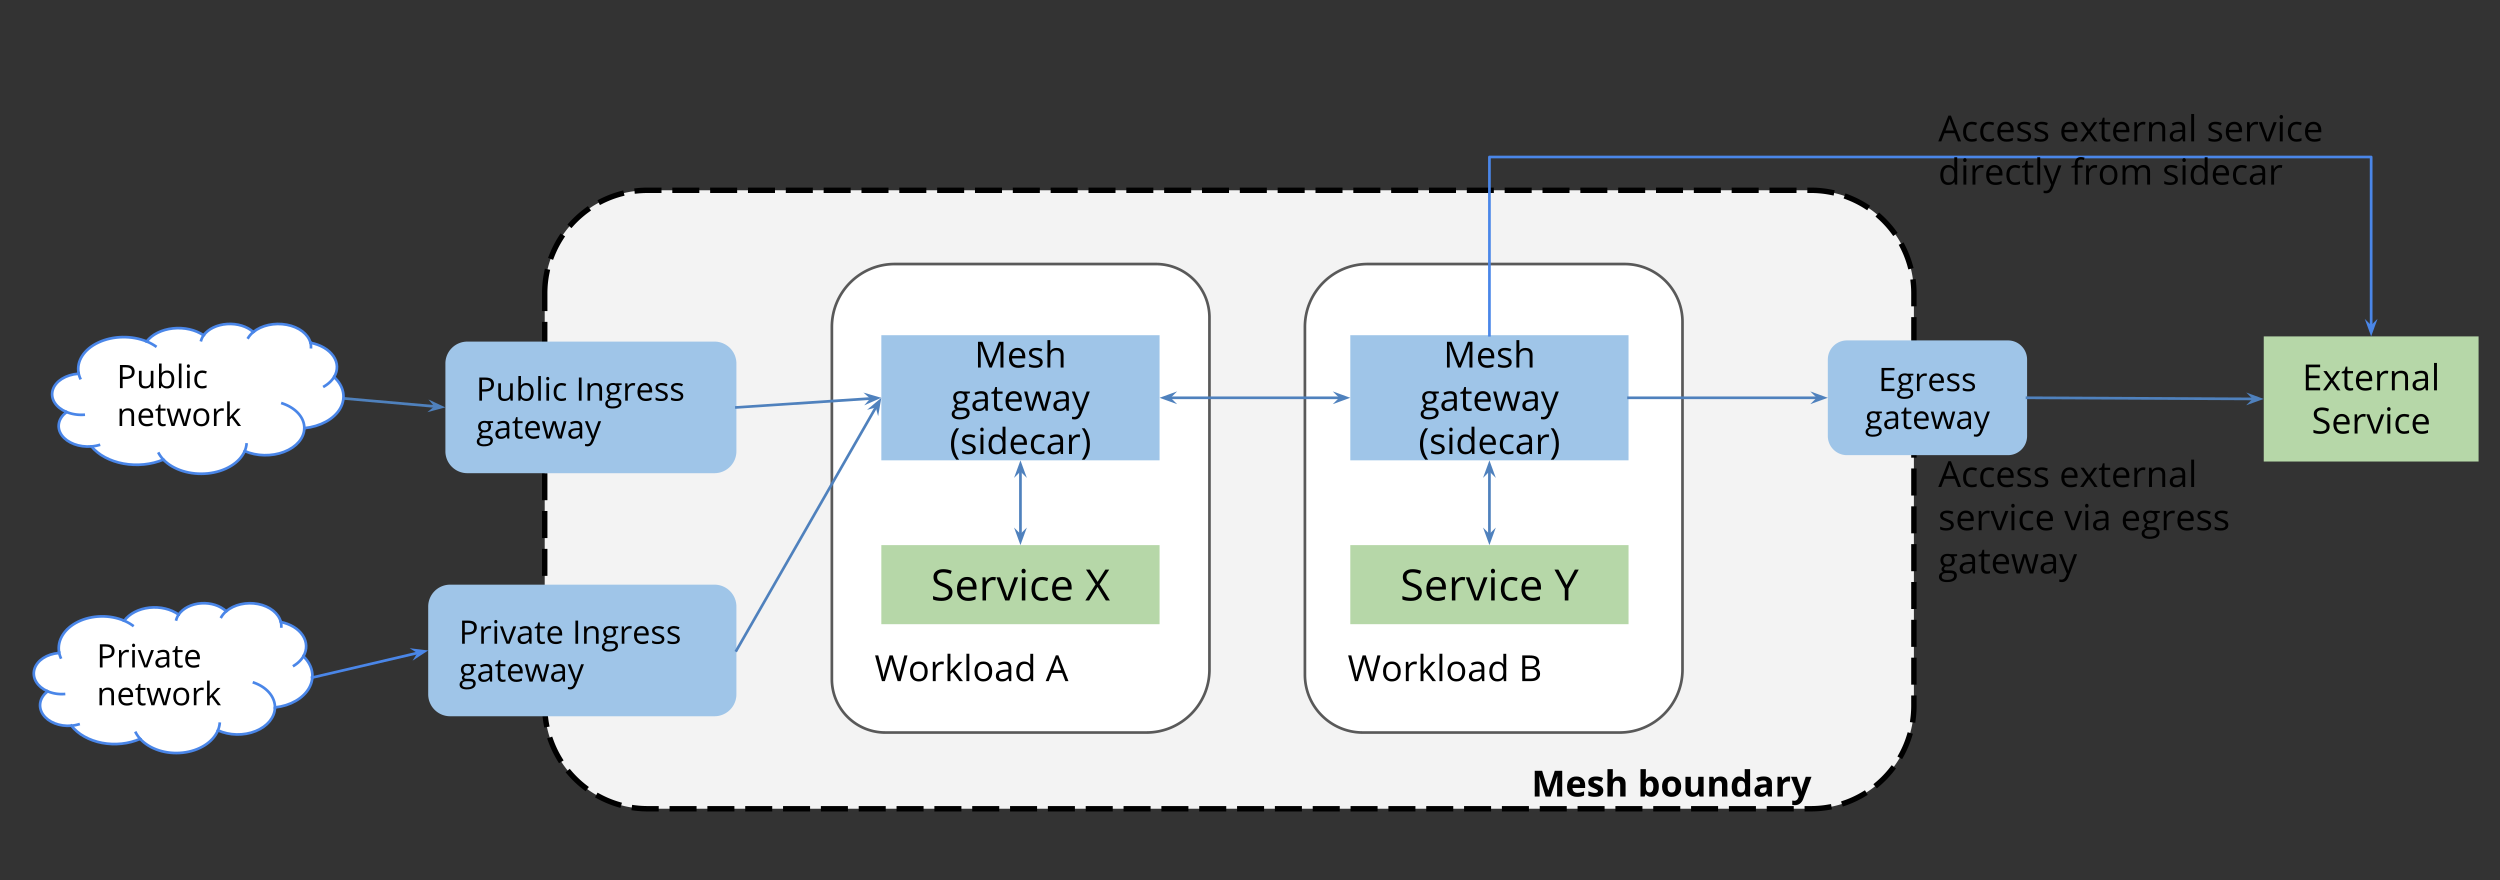
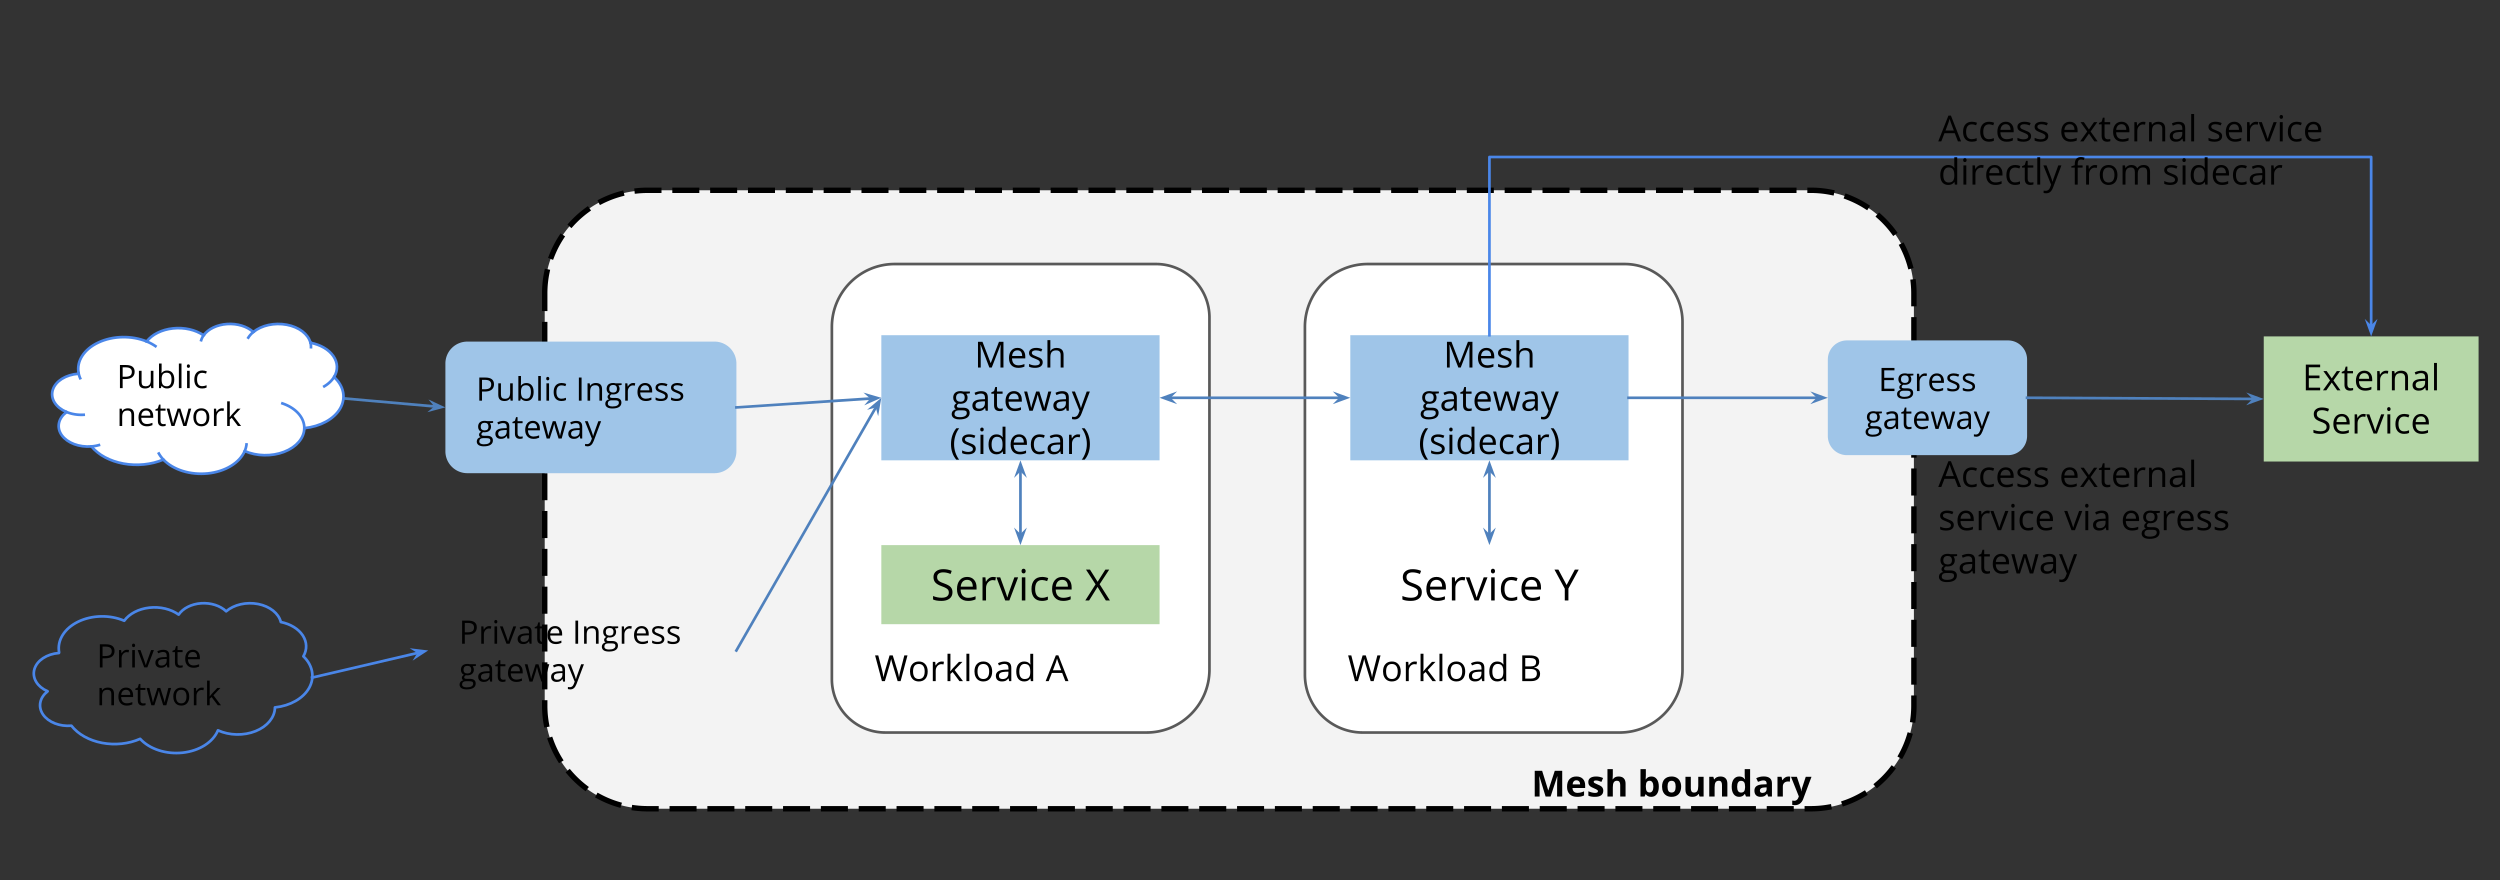
<svg xmlns="http://www.w3.org/2000/svg" fill="none" stroke-linecap="square" stroke-miterlimit="10" viewBox="0 0 925.087 325.672">
  <rect x="0" y="0" width="925.087" height="325.672" fill="#333333" stroke="none" />
  <clipPath id="a">
    <path d="M0 0h925.087v325.672H0V0z" />
  </clipPath>
  <g clip-path="url(#a)">
    <path fill="#000" fill-opacity="0" fill-rule="evenodd" d="M0 0h925.087v325.672H0z" />
    <path fill="#f3f3f3" fill-rule="evenodd" d="M201.564 108.557c0-21.065 17.077-38.142 38.143-38.142h430.36a38.142 38.142 0 0138.143 38.142v152.566c0 21.065-17.077 38.142-38.142 38.142H239.707c-21.066 0-38.143-17.077-38.143-38.142z" />
    <path fill-rule="evenodd" stroke="#000" stroke-dasharray="8 6" stroke-linecap="butt" stroke-linejoin="round" stroke-width="2" d="M201.564 108.557h0c0-21.065 17.077-38.142 38.143-38.142h430.36a38.142 38.142 0 0138.143 38.142v152.566c0 21.065-17.077 38.142-38.142 38.142H239.707c-21.066 0-38.143-17.077-38.143-38.142z" />
    <path fill="#fff" fill-rule="evenodd" d="M506.15 97.706h95.024a21.406 21.406 0 0121.406 21.406v128.662c0 12.86-10.426 23.286-23.286 23.286H504.27c-11.823 0-21.406-9.583-21.406-21.406V120.993c0-12.861 10.425-23.287 23.286-23.287z" />
    <path fill-rule="evenodd" stroke="#595959" stroke-linecap="butt" stroke-linejoin="round" d="M506.15 97.706h95.024a21.406 21.406 0 0121.406 21.406v128.662c0 12.86-10.426 23.286-23.286 23.286H504.27c-11.823 0-21.406-9.583-21.406-21.406V120.993h0c0-12.861 10.425-23.287 23.286-23.287z" />
    <path fill="#000" d="M508.293 252.04H507.2l-1.922-6.375q-.125-.422-.297-1.063-.172-.64-.172-.78-.156.859-.469 1.89l-1.86 6.328h-1.093l-2.531-9.516h1.172l1.5 5.875q.312 1.235.468 2.235.172-1.188.516-2.328l1.703-5.782h1.172l1.797 5.844q.312 1 .516 2.266.125-.922.468-2.25l1.5-5.86h1.172l-2.547 9.516zm10.027-3.578q0 1.75-.875 2.734-.875.969-2.422.969-.953 0-1.703-.438-.735-.453-1.14-1.296-.407-.844-.407-1.97 0-1.734.875-2.702.875-.985 2.422-.985 1.484 0 2.36 1 .89 1 .89 2.688zm-5.422 0q0 1.375.547 2.094.547.703 1.593.703 1.063 0 1.61-.703.562-.72.562-2.094 0-1.36-.562-2.063-.547-.703-1.61-.703-1.062 0-1.609.703-.531.688-.531 2.063zm10.581-3.688q.47 0 .844.078l-.14 1q-.454-.093-.782-.093-.875 0-1.5.703-.61.703-.61 1.75v3.828h-1.077v-7.125h.89l.125 1.312h.063q.39-.703.953-1.078.562-.375 1.234-.375zm3.253 3.61q.282-.39.844-1.032l2.313-2.437h1.28l-2.89 3.031 3.094 4.094h-1.312l-2.516-3.375-.813.703v2.672h-1.078v-10.125h1.078v5.375q0 .344-.062 1.094h.062zm6.996 3.656h-1.078v-10.125h1.078v10.125zm8.45-3.578q0 1.75-.875 2.734-.875.969-2.422.969-.953 0-1.703-.438-.735-.453-1.141-1.296-.406-.844-.406-1.97 0-1.734.875-2.702.875-.985 2.422-.985 1.484 0 2.359 1 .89 1 .89 2.688zm-5.422 0q0 1.375.547 2.094.546.703 1.593.703 1.063 0 1.61-.703.562-.72.562-2.094 0-1.36-.562-2.063-.547-.703-1.61-.703-1.062 0-1.609.703-.531.688-.531 2.063zm11.706 3.578l-.219-1.016h-.046q-.532.672-1.063.907-.531.234-1.328.234-1.063 0-1.672-.547-.594-.547-.594-1.547 0-2.156 3.453-2.265l1.22-.047v-.438q0-.844-.36-1.234-.36-.406-1.156-.406-.891 0-2.016.546l-.344-.828q.531-.28 1.156-.437.641-.172 1.266-.172 1.281 0 1.89.562.61.563.61 1.813v4.875h-.797zm-2.437-.766q1 0 1.578-.547.578-.562.578-1.546v-.641l-1.078.031q-1.281.047-1.86.406-.562.36-.562 1.11 0 .578.344.89.36.297 1 .297zm10.318-.187h-.062q-.75 1.078-2.234 1.078-1.407 0-2.188-.953-.766-.953-.766-2.719t.782-2.734q.78-.985 2.172-.985 1.453 0 2.218 1.063h.094l-.047-.516-.031-.5v-2.906h1.078v10.125h-.875l-.14-.953zm-2.156.172q1.11 0 1.594-.594.5-.61.5-1.938v-.234q0-1.516-.5-2.156-.5-.656-1.61-.656-.953 0-1.453.75-.5.734-.5 2.078 0 1.36.5 2.062.5.688 1.47.688zm9.099-8.735h2.687q1.89 0 2.734.578.844.563.844 1.782 0 .843-.469 1.39-.468.547-1.375.72v.062q2.172.375 2.172 2.28 0 1.266-.875 1.985-.86.719-2.406.719h-3.312v-9.516zm1.109 4.078h1.812q1.172 0 1.688-.359.516-.375.516-1.25 0-.797-.579-1.156-.562-.36-1.812-.36h-1.625v3.125zm0 .938v3.562h1.984q1.14 0 1.719-.437.594-.453.594-1.406 0-.89-.594-1.297-.594-.422-1.812-.422h-1.891z" />
    <path fill="#fff" fill-rule="evenodd" d="M331.108 97.706h96.667a19.763 19.763 0 0119.763 19.763v130.305c0 12.86-10.426 23.286-23.287 23.286h-96.667c-10.914 0-19.762-8.848-19.762-19.763V120.993c0-12.861 10.425-23.287 23.286-23.287z" />
    <path fill-rule="evenodd" stroke="#595959" stroke-linecap="butt" stroke-linejoin="round" d="M331.108 97.706h96.667a19.763 19.763 0 0119.763 19.763v130.305c0 12.86-10.426 23.286-23.287 23.286h-96.667c-10.914 0-19.762-8.848-19.762-19.763V120.993h0c0-12.861 10.425-23.287 23.286-23.287z" />
    <path fill="#000" d="M333.251 252.04h-1.093l-1.922-6.375q-.125-.422-.297-1.063-.172-.64-.172-.78-.156.859-.469 1.89l-1.86 6.328h-1.093l-2.531-9.516h1.172l1.5 5.875q.312 1.235.468 2.235.172-1.188.516-2.328l1.703-5.782h1.172l1.797 5.844q.312 1 .516 2.266.125-.922.468-2.25l1.5-5.86h1.172l-2.547 9.516zm10.027-3.578q0 1.75-.875 2.734-.875.969-2.422.969-.953 0-1.703-.438-.735-.453-1.14-1.296-.407-.844-.407-1.97 0-1.734.875-2.702.875-.985 2.422-.985 1.484 0 2.36 1 .89 1 .89 2.688zm-5.422 0q0 1.375.547 2.094.547.703 1.593.703 1.063 0 1.61-.703.562-.72.562-2.094 0-1.36-.562-2.063-.547-.703-1.61-.703-1.062 0-1.609.703-.531.688-.531 2.063zm10.581-3.688q.47 0 .844.078l-.14 1q-.454-.093-.782-.093-.875 0-1.5.703-.61.703-.61 1.75v3.828h-1.077v-7.125h.89l.125 1.312h.063q.39-.703.953-1.078.562-.375 1.234-.375zm3.253 3.61q.282-.39.844-1.032l2.313-2.437h1.28l-2.89 3.031 3.094 4.094h-1.312l-2.516-3.375-.813.703v2.672h-1.078v-10.125h1.078v5.375q0 .344-.062 1.094h.062zm6.996 3.656h-1.078v-10.125h1.078v10.125zm8.45-3.578q0 1.75-.875 2.734-.875.969-2.422.969-.953 0-1.703-.438-.735-.453-1.141-1.296-.406-.844-.406-1.97 0-1.734.875-2.702.875-.985 2.422-.985 1.484 0 2.359 1 .89 1 .89 2.688zm-5.422 0q0 1.375.547 2.094.546.703 1.593.703 1.063 0 1.61-.703.562-.72.562-2.094 0-1.36-.562-2.063-.547-.703-1.61-.703-1.062 0-1.609.703-.531.688-.531 2.063zm11.706 3.578l-.219-1.016h-.046q-.532.672-1.063.907-.531.234-1.328.234-1.063 0-1.672-.547-.594-.547-.594-1.547 0-2.156 3.453-2.265l1.22-.047v-.438q0-.844-.36-1.234-.36-.406-1.156-.406-.891 0-2.016.546l-.344-.828q.531-.28 1.156-.437.641-.172 1.266-.172 1.281 0 1.89.562.61.563.61 1.813v4.875h-.797zm-2.437-.766q1 0 1.578-.547.578-.562.578-1.546v-.641l-1.078.031q-1.281.047-1.86.406-.562.36-.562 1.11 0 .578.344.89.36.297 1 .297zm10.318-.187h-.062q-.75 1.078-2.234 1.078-1.407 0-2.188-.953-.766-.953-.766-2.719t.782-2.734q.78-.985 2.172-.985 1.453 0 2.218 1.063h.094l-.047-.516-.031-.5v-2.906h1.078v10.125h-.875l-.14-.953zm-2.156.172q1.11 0 1.594-.594.5-.61.5-1.938v-.234q0-1.516-.5-2.156-.5-.656-1.61-.656-.953 0-1.453.75-.5.734-.5 2.078 0 1.36.5 2.062.5.688 1.47.688zm15.067.781l-1.172-3.031h-3.812l-1.172 3.031h-1.125l3.766-9.547h.922l3.75 9.547h-1.157zm-1.515-4.016l-1.11-2.953q-.218-.562-.453-1.375-.14.625-.406 1.375l-1.11 2.953h3.079z" />
    <path fill="#000" fill-opacity="0" fill-rule="evenodd" d="M164.811 150.748l-37.858-3.339" />
    <path fill-rule="evenodd" stroke="#4f81bd" stroke-linecap="butt" stroke-linejoin="round" d="M161.397 150.447l-34.444-3.038" />
    <path fill="#4f81bd" fill-rule="evenodd" stroke="#4f81bd" stroke-linecap="butt" d="M161.397 150.447l-1.219 1.021 3.177-.848-2.98-1.392z" />
    <path fill="#fff" fill-rule="evenodd" d="M29.094 138.12c-.868-4.47 1.982-8.896 7.342-11.398 5.36-2.503 12.289-2.644 17.847-.363 1.968-2.6 5.572-4.394 9.72-4.841 4.148-.448 8.354.505 11.345 2.57 1.677-2.357 4.97-3.94 8.71-4.188 3.741-.249 7.4.874 9.678 2.968 3.03-2.498 7.85-3.55 12.376-2.7 4.526.85 7.944 3.448 8.774 6.67 3.713.71 6.805 2.514 8.478 4.946 1.673 2.431 1.764 5.253.247 7.735 3.656 3.334 4.511 7.776 2.247 11.668-2.265 3.893-7.309 6.652-13.25 7.247-.041 3.653-2.9 7.006-7.476 8.765-4.575 1.759-10.151 1.65-14.58-.285-1.885 4.376-7.194 7.596-13.632 8.268-6.437.673-12.85-1.323-16.467-5.123-4.434 1.873-9.754 2.413-14.76 1.497-5.007-.916-9.278-3.21-11.85-6.365-4.531.371-8.912-1.273-10.969-4.118-2.056-2.845-1.35-6.284 1.767-8.611-4.042-1.667-6.104-4.974-5.111-8.198.992-3.223 4.814-5.632 9.473-5.97z" />
    <path fill="#000" fill-opacity="0" fill-rule="evenodd" d="M24.642 152.462c1.907.786 4.11 1.143 6.314 1.022m2.887 11.707a14.809 14.809 0 002.762-.49m23.847 5.357a11.212 11.212 0 01-1.665-2.232m31.766-.912a8.777 8.777 0 00.665-2.45m21.39-6.03c.044-3.89-3.109-7.451-8.105-9.155m19.107-9.76c-.809 1.325-2.044 2.5-3.608 3.433m-5.116-16.113a5.99 5.99 0 01.19 1.62m-21.34-5.591a8.71 8.71 0 00-1.849 2.068m-16.54-.848a6.301 6.301 0 00-.895 1.783m-20.17.488a17.587 17.587 0 013.24 1.73M29.094 138.12c.12.616.309 1.225.565 1.82" />
    <path fill-rule="evenodd" stroke="#4a86e8" stroke-linecap="butt" stroke-linejoin="round" d="M29.094 138.12h0c-.868-4.47 1.982-8.896 7.342-11.398 5.36-2.503 12.289-2.644 17.847-.363h0c1.968-2.6 5.572-4.394 9.72-4.841 4.148-.448 8.354.505 11.345 2.57h0c1.677-2.357 4.97-3.94 8.71-4.188 3.741-.249 7.4.874 9.678 2.968h0c3.03-2.498 7.85-3.55 12.376-2.7 4.526.85 7.944 3.448 8.774 6.67h0c3.713.71 6.805 2.514 8.478 4.946 1.673 2.431 1.764 5.253.247 7.735h0c3.656 3.334 4.511 7.776 2.247 11.668-2.265 3.893-7.309 6.652-13.25 7.247-.041 3.653-2.9 7.006-7.476 8.765-4.575 1.759-10.151 1.65-14.58-.285-1.885 4.376-7.194 7.596-13.632 8.268-6.437.673-12.85-1.323-16.467-5.123-4.434 1.873-9.754 2.413-14.76 1.497-5.007-.916-9.278-3.21-11.85-6.365h0c-4.531.371-8.912-1.273-10.969-4.118-2.056-2.845-1.35-6.284 1.767-8.611h0c-4.042-1.667-6.104-4.974-5.111-8.198.992-3.223 4.814-5.632 9.473-5.97z" />
    <path fill-rule="evenodd" stroke="#4a86e8" stroke-linecap="butt" stroke-linejoin="round" d="M24.642 152.462h0c1.907.786 4.11 1.143 6.314 1.022m2.887 11.707a14.809 14.809 0 002.762-.49m23.847 5.357a11.212 11.212 0 01-1.665-2.232m31.766-.912h0a8.777 8.777 0 00.665-2.45m21.39-6.03c.044-3.89-3.109-7.451-8.105-9.155m19.107-9.76c-.809 1.325-2.044 2.5-3.608 3.433m-5.116-16.113h0a5.99 5.99 0 01.19 1.62m-21.34-5.591h0a8.71 8.71 0 00-1.849 2.068m-16.54-.848h0a6.301 6.301 0 00-.895 1.783m-20.17.488h0a17.587 17.587 0 013.24 1.73M29.094 138.12h0c.12.616.309 1.225.565 1.82" />
    <path fill="#000" d="M49.823 137.554q0 1.313-.89 2.016-.89.687-2.532.687h-1.015v3.375h-1v-8.562h2.234q3.203 0 3.203 2.484zm-4.437 1.86h.906q1.313 0 1.906-.422.594-.438.594-1.39 0-.845-.562-1.25-.547-.423-1.735-.423h-1.11v3.485zm7.006-2.204v4.172q0 .782.343 1.172.36.375 1.125.375 1.016 0 1.47-.547.468-.547.468-1.797v-3.375h.969v6.422h-.797l-.14-.86h-.048q-.297.47-.828.735-.531.25-1.219.25-1.171 0-1.75-.562-.578-.563-.578-1.781v-4.204h.985zm9.427-.109q1.266 0 1.97.875.702.86.702 2.438 0 1.578-.703 2.468-.703.875-1.969.875-.625 0-1.14-.234-.516-.234-.875-.719h-.063l-.203.828h-.703v-9.125h.969v2.22q0 .75-.047 1.343h.047q.687-.969 2.015-.969zm-.14.813q-.985 0-1.438.578-.437.562-.437 1.922 0 1.359.453 1.937.453.578 1.453.578.89 0 1.328-.64.438-.657.438-1.891 0-1.25-.438-1.86-.437-.624-1.36-.624zm5.478 5.718h-.968v-9.125h.968v9.125zm3.035 0h-.968v-6.422h.968v6.422zm-1.046-8.156q0-.344.156-.5.172-.156.422-.156.234 0 .39.172.172.156.172.484 0 .328-.172.484-.156.157-.39.157-.25 0-.422-.157-.156-.156-.156-.484zm5.675 8.281q-1.39 0-2.156-.86-.766-.858-.766-2.437 0-1.609.782-2.484.781-.89 2.203-.89.469 0 .922.109.468.094.734.234l-.297.828q-.328-.14-.703-.218-.375-.079-.672-.079-1.953 0-1.953 2.485 0 1.187.469 1.828.484.625 1.422.625.797 0 1.64-.344v.86q-.64.343-1.625.343zm-26.185 13.875v-4.156q0-.781-.36-1.172-.343-.39-1.109-.39-1.016 0-1.484.546-.47.547-.47 1.797v3.375h-.968v-6.422h.797l.156.875h.047q.297-.468.828-.734.547-.266 1.203-.266 1.172 0 1.75.563.594.562.594 1.797v4.187h-.984zm5.693.125q-1.422 0-2.25-.875-.828-.875-.828-2.406 0-1.562.766-2.469.765-.922 2.062-.922 1.203 0 1.906.797.704.797.704 2.094v.625h-4.422q.03 1.125.562 1.719.547.578 1.531.578 1.032 0 2.047-.438v.875q-.515.22-.984.313-.453.11-1.094.11zm-.265-5.843q-.782 0-1.25.5-.454.5-.532 1.39h3.36q0-.922-.407-1.406-.406-.484-1.171-.484zm6.357 5.03q.25 0 .484-.03.25-.047.391-.079v.735q-.156.078-.469.125-.297.062-.547.062-1.859 0-1.859-1.968v-3.829h-.922v-.468l.922-.407.406-1.359h.563v1.484h1.86v.75h-1.86v3.782q0 .578.265.89.282.313.766.313zm7.408.688l-1.187-3.765q-.11-.344-.407-1.578h-.046q-.235 1.03-.422 1.593l-1.203 3.75h-1.125l-1.75-6.422h1.015q.625 2.422.938 3.688.328 1.266.375 1.703h.047q.062-.328.203-.86.156-.53.265-.843l1.172-3.688h1.047l1.156 3.688q.328 1 .438 1.687h.047q.03-.203.125-.64.11-.453 1.234-4.735h1l-1.766 6.422H67.83zm9.631-3.218q0 1.578-.797 2.468-.781.875-2.187.875-.86 0-1.532-.406-.656-.406-1.03-1.156-.36-.766-.36-1.781 0-1.563.781-2.438.797-.89 2.188-.89 1.343 0 2.14.906.797.89.797 2.422zm-4.89 0q0 1.234.484 1.875.5.64 1.453.64.953 0 1.437-.64.5-.641.5-1.875 0-1.22-.5-1.86-.484-.64-1.453-.64-.953 0-1.437.64-.485.625-.485 1.86zm9.529-3.329q.422 0 .765.079l-.14.906q-.39-.094-.703-.094-.782 0-1.344.64-.547.626-.547 1.563v3.453h-.969v-6.422h.797l.125 1.188h.047q.344-.625.844-.969.515-.344 1.125-.344zm2.93 3.266q.25-.36.765-.937l2.063-2.204h1.156l-2.594 2.735 2.781 3.687h-1.172l-2.28-3.03-.72.624v2.406h-.968v-9.125h.968v4.844q0 .313-.046 1h.046z" />
    <path fill="#9fc5e8" fill-rule="evenodd" d="M164.811 134.517a8.116 8.116 0 018.116-8.115h91.453a8.116 8.116 0 018.116 8.115v32.462a8.116 8.116 0 01-8.116 8.115h-91.453a8.116 8.116 0 01-8.116-8.115z" />
    <path fill="#000" d="M182.797 142.19q0 1.312-.89 2.016-.89.687-2.531.687h-1.016v3.375h-1v-8.562h2.234q3.203 0 3.203 2.484zm-4.437 1.86h.906q1.313 0 1.906-.423.594-.437.594-1.39 0-.844-.562-1.25-.547-.422-1.735-.422h-1.11v3.484zm7.006-2.204v4.172q0 .781.344 1.172.359.375 1.125.375 1.015 0 1.468-.547.469-.547.469-1.797v-3.375h.969v6.422h-.797l-.14-.86h-.048q-.296.47-.828.735-.531.25-1.218.25-1.172 0-1.75-.562-.579-.563-.579-1.782v-4.203h.985zm9.427-.11q1.266 0 1.97.876.702.86.702 2.437 0 1.578-.703 2.469-.703.875-1.969.875-.625 0-1.14-.234-.516-.235-.875-.72h-.063l-.203.829h-.703v-9.125h.969v2.219q0 .75-.047 1.344h.047q.687-.97 2.015-.97zm-.14.813q-.985 0-1.438.578-.437.563-.437 1.922 0 1.36.453 1.938.453.578 1.453.578.89 0 1.328-.64.438-.657.438-1.891 0-1.25-.438-1.86-.437-.625-1.36-.625zm5.478 5.719h-.968v-9.125h.968v9.125zm3.036 0h-.97v-6.422h.97v6.422zm-1.047-8.156q0-.344.156-.5.172-.156.422-.156.234 0 .39.171.172.157.172.485 0 .328-.172.484-.156.156-.39.156-.25 0-.422-.156-.156-.156-.156-.484zm5.675 8.281q-1.39 0-2.156-.86-.765-.859-.765-2.437 0-1.61.78-2.484.782-.89 2.204-.89.469 0 .922.109.469.093.734.234l-.297.828q-.328-.14-.703-.219-.375-.078-.672-.078-1.953 0-1.953 2.485 0 1.187.469 1.828.484.625 1.422.625.797 0 1.64-.344v.86q-.64.343-1.625.343zm6.409-.125v-8.562h1v8.562h-1zm7.595 0v-4.156q0-.781-.359-1.172-.344-.39-1.11-.39-1.015 0-1.484.546-.469.547-.469 1.797v3.375h-.968v-6.422h.797l.156.875h.047q.297-.469.828-.734.547-.266 1.203-.266 1.172 0 1.75.563.594.562.594 1.797v4.187h-.985zm8.225-6.422v.61l-1.188.14q.172.203.297.547.125.328.125.734 0 .954-.64 1.516-.64.563-1.766.563-.297 0-.547-.047-.61.328-.61.828 0 .265.204.39.219.125.75.125h1.14q1.047 0 1.594.438.563.437.563 1.281 0 1.063-.86 1.625-.843.563-2.484.563-1.266 0-1.953-.47-.672-.468-.672-1.327 0-.594.375-1.031.375-.422 1.047-.563-.25-.11-.422-.344-.156-.234-.156-.547 0-.359.187-.625.188-.265.594-.5-.5-.203-.812-.687-.313-.5-.313-1.14 0-1.048.625-1.626.64-.578 1.797-.578.5 0 .906.125h2.219zm-5.11 7.5q0 .516.438.781.438.282 1.25.282 1.234 0 1.813-.375.593-.36.593-.985 0-.515-.328-.718-.312-.204-1.203-.204h-1.172q-.656 0-1.031.313-.36.312-.36.906zm.516-5.437q0 .672.375 1.015.39.344 1.078.344 1.422 0 1.422-1.39 0-1.438-1.437-1.438-.688 0-1.063.375-.375.36-.375 1.094zm8.856-2.188q.422 0 .765.078l-.14.907q-.39-.094-.703-.094-.782 0-1.344.64-.547.625-.547 1.563v3.453h-.969v-6.422h.797l.125 1.188h.047q.344-.625.844-.97.515-.343 1.125-.343zm4.68 6.672q-1.423 0-2.25-.875-.829-.875-.829-2.406 0-1.563.766-2.469.765-.922 2.062-.922 1.203 0 1.907.797.703.797.703 2.094v.625h-4.422q.031 1.125.562 1.719.547.578 1.532.578 1.03 0 2.046-.438v.875q-.515.219-.984.313-.453.109-1.094.109zm-.266-5.844q-.782 0-1.25.5-.453.5-.532 1.39h3.36q0-.921-.406-1.405-.407-.485-1.172-.485zm8.42 3.969q0 .89-.672 1.39-.656.485-1.875.485-1.266 0-1.985-.406v-.906q.47.234.985.375.531.125 1.031.125.766 0 1.172-.235.406-.25.406-.75 0-.375-.328-.64-.312-.266-1.266-.625-.89-.344-1.28-.594-.376-.25-.563-.563-.172-.312-.172-.75 0-.781.64-1.234.641-.469 1.75-.469 1.032 0 2.032.422l-.36.797q-.953-.39-1.75-.39-.687 0-1.047.218-.343.203-.343.594 0 .25.125.437.14.172.422.344.296.156 1.14.469 1.14.422 1.531.844.407.421.407 1.062zm5.724 0q0 .89-.672 1.39-.656.485-1.875.485-1.265 0-1.984-.406v-.906q.469.234.984.375.532.125 1.032.125.765 0 1.172-.235.406-.25.406-.75 0-.375-.328-.64-.313-.266-1.266-.625-.89-.344-1.281-.594-.375-.25-.563-.563-.172-.312-.172-.75 0-.781.641-1.234.64-.469 1.75-.469 1.031 0 2.031.422l-.36.797q-.952-.39-1.75-.39-.687 0-1.046.218-.344.203-.344.594 0 .25.125.437.14.172.422.344.297.156 1.14.469 1.141.422 1.532.844.406.421.406 1.062zm-70.374 9.328v.61l-1.188.14q.172.203.297.547.125.328.125.734 0 .954-.641 1.516-.64.563-1.766.563-.296 0-.546-.047-.61.328-.61.828 0 .265.203.39.219.125.75.125h1.14q1.048 0 1.595.438.562.437.562 1.281 0 1.063-.86 1.625-.843.563-2.484.563-1.265 0-1.953-.47-.672-.468-.672-1.327 0-.594.375-1.031.375-.422 1.047-.563-.25-.11-.422-.344-.156-.234-.156-.547 0-.359.188-.625.187-.265.593-.5-.5-.203-.812-.687-.313-.5-.313-1.14 0-1.048.625-1.626.641-.578 1.797-.578.5 0 .907.125h2.218zm-5.11 7.5q0 .516.437.781.438.282 1.25.282 1.235 0 1.813-.375.594-.36.594-.985 0-.515-.328-.718-.313-.204-1.204-.204h-1.171q-.657 0-1.032.313-.36.312-.36.906zm.516-5.437q0 .672.375 1.015.39.344 1.078.344 1.422 0 1.422-1.39 0-1.438-1.438-1.438-.687 0-1.062.375-.375.36-.375 1.094zm9.87 4.359l-.203-.922h-.046q-.47.61-.954.828-.468.219-1.187.219-.953 0-1.5-.5t-.547-1.406q0-1.938 3.11-2.031l1.093-.032v-.406q0-.75-.328-1.11-.312-.359-1.031-.359-.813 0-1.813.485l-.312-.75q.484-.25 1.047-.391.562-.156 1.14-.156 1.141 0 1.688.515.562.5.562 1.625v4.391h-.718zm-2.203-.687q.907 0 1.422-.5.532-.5.532-1.391v-.578l-.985.031q-1.156.047-1.672.375-.5.313-.5.984 0 .532.313.813.312.266.89.266zm7.002 0q.25 0 .485-.032.25-.047.39-.078v.735q-.156.078-.468.125-.297.062-.547.062-1.86 0-1.86-1.969v-3.828h-.921v-.469l.921-.406.407-1.36h.562v1.485h1.86v.75h-1.86v3.781q0 .579.266.891.281.313.765.313zm4.877.812q-1.421 0-2.25-.875-.828-.875-.828-2.406 0-1.563.766-2.469.766-.922 2.062-.922 1.204 0 1.907.797.703.797.703 2.094v.625h-4.422q.031 1.125.562 1.719.547.578 1.532.578 1.03 0 2.047-.438v.875q-.516.219-.985.313-.453.109-1.094.109zm-.265-5.844q-.781 0-1.25.5-.453.5-.531 1.39h3.359q0-.921-.406-1.405-.407-.485-1.172-.485zm9.53 5.719l-1.188-3.766q-.11-.343-.407-1.578h-.047q-.234 1.032-.421 1.594l-1.204 3.75h-1.125l-1.75-6.422h1.016q.625 2.422.938 3.688.328 1.265.375 1.703h.046q.063-.328.204-.86.156-.53.265-.843l1.172-3.688h1.047l1.156 3.688q.328 1 .438 1.687h.047q.03-.203.125-.64.109-.454 1.234-4.735h1l-1.766 6.422h-1.156zm8.036 0l-.203-.922h-.047q-.469.61-.953.828-.469.219-1.187.219-.954 0-1.5-.5-.547-.5-.547-1.406 0-1.938 3.11-2.031l1.093-.032v-.406q0-.75-.328-1.11-.313-.359-1.032-.359-.812 0-1.812.485l-.313-.75q.485-.25 1.047-.391.563-.156 1.14-.156 1.142 0 1.688.515.563.5.563 1.625v4.391h-.719zm-2.203-.687q.906 0 1.422-.5.531-.5.531-1.391v-.578l-.984.031q-1.156.047-1.672.375-.5.313-.5.984 0 .532.312.813.313.266.891.266zm3.908-5.735h1.047l1.406 3.656q.454 1.266.563 1.813h.047q.078-.297.312-1.016.25-.734 1.61-4.453h1.03l-2.75 7.313q-.421 1.078-.968 1.53-.547.47-1.344.47-.437 0-.875-.11v-.781q.329.078.72.078 1 0 1.437-1.125l.359-.922-2.594-6.453z" />
    <path fill="#9fc5e8" fill-rule="evenodd" d="M326.123 124.045h102.961v46.299h-102.96z" />
    <path fill="#000" d="M366.095 135.994l-3.22-8.437h-.062q.094 1 .094 2.39v6.047h-1.015v-9.515h1.656l3.015 7.843h.063l3.031-7.843h1.656v9.515h-1.109v-6.125q0-1.062.094-2.297h-.047l-3.266 8.422h-.89zm10.673.125q-1.578 0-2.5-.953-.906-.969-.906-2.672 0-1.734.844-2.75.86-1.015 2.281-1.015 1.344 0 2.125.89.781.875.781 2.328v.672h-4.906q.031 1.266.625 1.922.61.64 1.703.64 1.14 0 2.266-.484v.97q-.563.25-1.078.343-.516.11-1.235.11zm-.296-6.484q-.86 0-1.375.562-.5.563-.594 1.547h3.734q0-1.015-.453-1.562-.453-.547-1.312-.547zm9.368 4.406q0 1-.75 1.547-.735.531-2.078.531-1.422 0-2.22-.437v-1.016q.516.266 1.11.422.594.14 1.14.14.845 0 1.298-.265.453-.266.453-.828 0-.406-.36-.703-.359-.297-1.406-.703-1-.375-1.422-.641-.422-.281-.625-.625-.203-.36-.203-.844 0-.875.703-1.375.72-.515 1.953-.515 1.157 0 2.25.468l-.375.875q-1.078-.437-1.953-.437-.765 0-1.156.25-.39.234-.39.656 0 .281.14.484.156.204.469.391.328.172 1.25.531 1.281.453 1.719.922.453.469.453 1.172zm6.64 1.953v-4.61q0-.874-.407-1.296-.39-.438-1.234-.438-1.125 0-1.657.61-.515.61-.515 2v3.734h-1.078V125.87h1.078v3.063q0 .547-.047.922h.062q.328-.516.907-.813.593-.297 1.343-.297 1.313 0 1.969.625.656.625.656 1.969v4.656h-1.078zm-33.588 8.876v.671l-1.328.156q.187.235.328.61.14.36.14.812 0 1.063-.718 1.688-.704.61-1.954.61-.328 0-.609-.048-.687.36-.687.922 0 .297.234.438.25.14.844.14h1.25q1.172 0 1.781.485.625.484.625 1.421 0 1.172-.953 1.797t-2.766.625q-1.406 0-2.172-.53-.75-.517-.75-1.47 0-.64.422-1.125.422-.468 1.172-.64-.281-.125-.469-.375-.172-.266-.172-.61 0-.39.204-.687.203-.297.656-.563-.547-.234-.906-.78-.344-.548-.344-1.25 0-1.173.703-1.798.703-.64 1.984-.64.563 0 1.016.14h2.469zm-5.688 8.327q0 .578.485.875.484.297 1.406.297 1.36 0 2-.406.656-.406.656-1.11 0-.578-.36-.796-.343-.22-1.343-.22h-1.297q-.734 0-1.14.345-.407.36-.407 1.015zm.578-6.047q0 .75.422 1.141.438.375 1.188.375 1.578 0 1.578-1.547 0-1.594-1.594-1.594-.766 0-1.187.407-.407.406-.407 1.218zm10.958 4.844l-.218-1.015h-.047q-.531.671-1.063.906-.531.234-1.328.234-1.062 0-1.672-.547-.593-.547-.593-1.547 0-2.156 3.453-2.265l1.218-.047v-.438q0-.843-.359-1.234-.36-.406-1.156-.406-.89 0-2.016.547l-.344-.828q.532-.282 1.157-.438.64-.172 1.265-.172 1.282 0 1.89.563.61.562.61 1.812v4.875h-.797zm-2.437-.765q1 0 1.578-.547.578-.563.578-1.547v-.64l-1.078.03q-1.281.047-1.86.407-.562.36-.562 1.11 0 .577.344.89.36.297 1 .297zm7.772 0q.281 0 .547-.032.265-.047.421-.093v.828q-.171.078-.515.125-.344.062-.61.062-2.078 0-2.078-2.172v-4.25h-1.015v-.515l1.015-.453.453-1.516h.625v1.656h2.079v.828h-2.079v4.203q0 .641.313.985.312.344.844.344zm5.408.89q-1.578 0-2.5-.953-.906-.969-.906-2.672 0-1.734.844-2.75.859-1.015 2.28-1.015 1.345 0 2.126.89.781.875.781 2.328v.672h-4.906q.031 1.266.625 1.922.61.64 1.703.64 1.14 0 2.266-.484v.97q-.563.25-1.079.343-.515.11-1.234.11zm-.297-6.484q-.86 0-1.375.562-.5.563-.594 1.547h3.735q0-1.015-.453-1.562-.453-.547-1.313-.547zm10.587 6.36l-1.312-4.188q-.125-.375-.453-1.735h-.063q-.25 1.125-.453 1.75l-1.344 4.172h-1.25l-1.937-7.125h1.125l1.047 4.094q.359 1.39.421 1.89h.047q.078-.374.235-.953.156-.593.28-.953l1.298-4.078h1.172l1.28 4.078q.36 1.125.5 1.89h.048q.031-.233.14-.718.11-.5 1.36-5.25h1.11l-1.97 7.125h-1.28zm8.93 0l-.22-1.016h-.046q-.531.671-1.062.906-.532.234-1.329.234-1.062 0-1.671-.547-.594-.547-.594-1.547 0-2.156 3.453-2.265l1.219-.047v-.438q0-.843-.36-1.234-.36-.406-1.156-.406-.89 0-2.016.547l-.343-.828q.53-.282 1.156-.438.64-.172 1.266-.172 1.28 0 1.89.563.61.562.61 1.812v4.875h-.797zm-2.438-.766q1 0 1.578-.547.578-.563.578-1.547v-.64l-1.078.03q-1.281.047-1.86.407-.562.36-.562 1.11 0 .577.344.89.36.297 1 .297zm4.335-6.36h1.156l1.562 4.063q.516 1.39.64 2.015h.048q.078-.343.344-1.14.28-.813 1.78-4.938h1.157l-3.062 8.11q-.454 1.203-1.063 1.703-.61.515-1.5.515-.5 0-.969-.11v-.874q.36.078.797.078 1.11 0 1.594-1.25l.39-1.016-2.874-7.156zm-44.695 19.469q0-1.719.5-3.219.516-1.5 1.469-2.64h1.047q-.938 1.25-1.407 2.765-.468 1.5-.468 3.094 0 1.547.468 3.047.485 1.484 1.39 2.719h-1.03q-.97-1.11-1.47-2.579-.5-1.484-.5-3.187zm9.162 1.703q0 1-.75 1.547-.734.531-2.078.531-1.422 0-2.218-.437v-1.016q.515.266 1.109.422.594.14 1.14.14.844 0 1.297-.265.454-.266.454-.828 0-.406-.36-.703-.36-.297-1.406-.703-1-.375-1.422-.641-.422-.281-.625-.625-.203-.36-.203-.844 0-.875.703-1.375.719-.515 1.953-.515 1.156 0 2.25.468l-.375.875q-1.078-.437-1.953-.437-.766 0-1.156.25-.39.234-.39.656 0 .281.14.484.156.204.469.391.328.172 1.25.531 1.28.453 1.718.922.453.469.453 1.172zm2.827 1.953h-1.078v-7.125h1.078v7.125zm-1.172-9.062q0-.375.188-.547.187-.172.453-.172t.453.172q.188.172.188.547 0 .36-.188.547-.187.171-.453.171t-.453-.171q-.188-.188-.188-.547zm8.325 8.11h-.063q-.75 1.077-2.234 1.077-1.406 0-2.188-.953-.765-.953-.765-2.719 0-1.765.781-2.734.781-.984 2.172-.984 1.453 0 2.219 1.062h.093l-.047-.516-.03-.5v-2.906h1.077v10.125h-.875l-.14-.953zm-2.157.17q1.11 0 1.594-.593.5-.61.5-1.937v-.235q0-1.515-.5-2.156-.5-.656-1.61-.656-.952 0-1.452.75-.5.734-.5 2.078 0 1.36.5 2.062.5.688 1.468.688zm8.48.907q-1.578 0-2.5-.953-.906-.969-.906-2.672 0-1.734.844-2.75.86-1.015 2.281-1.015 1.344 0 2.125.89.781.875.781 2.328v.672h-4.906q.031 1.266.625 1.922.61.64 1.703.64 1.14 0 2.266-.484v.97q-.563.25-1.078.343-.516.11-1.235.11zm-.297-6.484q-.859 0-1.375.562-.5.563-.593 1.547h3.734q0-1.015-.453-1.562-.453-.547-1.313-.547zm7.619 6.484q-1.547 0-2.407-.953-.843-.953-.843-2.687 0-1.797.859-2.766.86-.984 2.453-.984.516 0 1.031.109.516.11.813.266l-.328.921q-.36-.156-.797-.25-.422-.093-.734-.093-2.172 0-2.172 2.78 0 1.313.515 2.017.532.703 1.578.703.891 0 1.829-.39v.968q-.72.36-1.797.36zm7.876-.125l-.219-1.015h-.047q-.53.671-1.062.906-.531.234-1.328.234-1.063 0-1.672-.547-.594-.547-.594-1.547 0-2.156 3.453-2.265l1.22-.047v-.438q0-.843-.36-1.234-.36-.406-1.157-.406-.89 0-2.015.547l-.344-.828q.531-.282 1.156-.438.641-.172 1.266-.172 1.281 0 1.89.563.61.562.61 1.812v4.875h-.797zm-2.437-.765q1 0 1.578-.547.578-.563.578-1.547v-.64l-1.078.03q-1.282.047-1.86.407-.562.36-.562 1.11 0 .577.344.89.359.297 1 .297zm8.725-6.5q.468 0 .843.078l-.14 1q-.453-.094-.782-.094-.875 0-1.5.703-.609.703-.609 1.75v3.828h-1.078v-7.125h.89l.126 1.313h.062q.39-.703.953-1.078.563-.375 1.235-.375zm4.44 3.609q0 1.719-.5 3.203-.5 1.469-1.453 2.563h-1.047q.906-1.22 1.39-2.72.485-1.5.485-3.046 0-1.594-.484-3.094-.469-1.515-1.406-2.765h1.062q.953 1.14 1.453 2.656.5 1.5.5 3.203z" />
    <path fill="#b6d7a8" fill-rule="evenodd" d="M326.122 201.711h102.96v29.26h-102.96z" />
    <path fill="#000" d="M352.45 219.154q0 1.516-1.093 2.36-1.094.843-2.97.843-2.03 0-3.124-.531v-1.281q.703.297 1.531.469.828.171 1.64.171 1.329 0 2-.5.673-.5.673-1.406 0-.594-.235-.969-.234-.375-.797-.687-.562-.328-1.703-.734-1.594-.579-2.281-1.36-.672-.781-.672-2.031 0-1.328.984-2.11 1-.78 2.625-.78 1.704 0 3.141.624l-.422 1.157q-1.406-.594-2.75-.594-1.047 0-1.64.453-.594.453-.594 1.266 0 .593.219.968.218.375.734.703.516.313 1.594.688 1.797.64 2.468 1.375.672.734.672 1.906zm5.766 3.203q-1.906 0-3-1.156t-1.094-3.219q0-2.062 1.016-3.281 1.015-1.219 2.734-1.219 1.61 0 2.547 1.063.938 1.047.938 2.781v.828h-5.891q.031 1.5.75 2.281.734.782 2.047.782 1.375 0 2.734-.578v1.156q-.687.297-1.312.422-.61.14-1.47.14zm-.36-7.797q-1.03 0-1.64.672-.61.672-.719 1.86h4.469q0-1.22-.547-1.875-.547-.657-1.562-.657zm9.618-1.078q.578 0 1.031.094l-.188 1.203q-.53-.125-.937-.125-1.031 0-1.781.844-.735.844-.735 2.11v4.593h-1.297v-8.562h1.079l.14 1.578h.063q.484-.828 1.156-1.282.672-.453 1.469-.453zm4.5 8.719l-3.25-8.562h1.39l1.844 5.078q.625 1.78.734 2.312h.063q.094-.422.547-1.719.453-1.296 2.047-5.671h1.39l-3.25 8.562h-1.515zm7.437 0h-1.297v-8.562h1.297v8.562zm-1.406-10.89q0-.438.219-.641.218-.219.547-.219.312 0 .53.219.235.203.235.64 0 .438-.234.657-.219.218-.531.218-.329 0-.547-.218-.219-.22-.219-.657zm7.578 11.046q-1.86 0-2.875-1.14-1.016-1.157-1.016-3.25 0-2.141 1.032-3.313 1.031-1.172 2.953-1.172.61 0 1.219.14.625.126.984.298l-.406 1.11q-.422-.173-.938-.282-.5-.125-.89-.125-2.61 0-2.61 3.328 0 1.578.625 2.422.64.844 1.89.844 1.079 0 2.204-.453v1.14q-.86.453-2.172.453zm7.82 0q-1.906 0-3-1.156-1.093-1.156-1.093-3.219 0-2.062 1.015-3.281 1.016-1.219 2.735-1.219 1.61 0 2.547 1.063.937 1.047.937 2.781v.828h-5.89q.03 1.5.75 2.281.734.782 2.046.782 1.375 0 2.735-.578v1.156q-.688.297-1.313.422-.61.14-1.469.14zm-.359-7.797q-1.031 0-1.64.672-.61.672-.72 1.86h4.47q0-1.22-.547-1.875-.547-.657-1.563-.657zm17.664 7.641h-1.5l-3.078-5.031-3.125 5.031h-1.406l3.797-5.969-3.532-5.453h1.47l2.827 4.516 2.86-4.516h1.421l-3.546 5.406 3.812 6.016z" />
    <path fill="#9fc5e8" fill-rule="evenodd" d="M499.659 124.045h102.96v46.299H499.66z" />
    <path fill="#000" d="M539.63 135.994l-3.219-8.437h-.062q.094 1 .094 2.39v6.047h-1.016v-9.515h1.656l3.016 7.843h.062l3.032-7.843h1.656v9.515h-1.11v-6.125q0-1.062.094-2.297h-.047l-3.265 8.422h-.89zm10.674.125q-1.578 0-2.5-.953-.906-.969-.906-2.672 0-1.734.843-2.75.86-1.015 2.282-1.015 1.343 0 2.125.89.78.875.78 2.328v.672h-4.905q.03 1.266.625 1.922.609.64 1.703.64 1.14 0 2.265-.484v.969q-.562.25-1.078.344-.515.11-1.234.11zm-.297-6.484q-.86 0-1.375.562-.5.563-.594 1.547h3.735q0-1.015-.454-1.562-.453-.547-1.312-.547zm9.368 4.406q0 1-.75 1.547-.734.531-2.078.531-1.422 0-2.219-.437v-1.016q.516.266 1.11.422.593.14 1.14.14.844 0 1.297-.265.453-.266.453-.828 0-.406-.36-.703-.359-.297-1.405-.703-1-.375-1.422-.641-.422-.281-.625-.625-.203-.36-.203-.844 0-.875.703-1.375.718-.515 1.953-.515 1.156 0 2.25.468l-.375.875q-1.078-.437-1.953-.437-.766 0-1.157.25-.39.234-.39.656 0 .281.14.484.157.204.47.391.327.172 1.25.531 1.28.453 1.718.922.453.469.453 1.172zm6.64 1.953v-4.61q0-.874-.407-1.296-.39-.438-1.234-.438-1.125 0-1.656.61-.516.61-.516 2v3.734h-1.078V125.87h1.078v3.063q0 .547-.047.922h.063q.328-.516.906-.813.594-.297 1.344-.297 1.312 0 1.968.625.657.625.657 1.969v4.656h-1.078zm-33.588 8.876v.671l-1.328.156q.187.235.328.61.14.359.14.812 0 1.063-.718 1.688-.703.609-1.953.609-.328 0-.61-.047-.687.36-.687.922 0 .297.234.438.25.14.844.14h1.25q1.172 0 1.781.485.625.484.625 1.421 0 1.172-.953 1.797t-2.765.625q-1.407 0-2.172-.531-.75-.516-.75-1.469 0-.64.422-1.125.421-.468 1.171-.64-.28-.125-.468-.375-.172-.266-.172-.61 0-.39.203-.687.203-.297.656-.563-.547-.234-.906-.781-.344-.547-.344-1.25 0-1.172.703-1.797.703-.64 1.985-.64.562 0 1.015.14h2.47zm-5.687 8.327q0 .578.484.875.484.297 1.406.297 1.36 0 2-.406.656-.406.656-1.11 0-.578-.359-.796-.344-.22-1.344-.22h-1.297q-.734 0-1.14.345-.406.359-.406 1.015zm.578-6.047q0 .75.422 1.141.437.375 1.187.375 1.578 0 1.578-1.547 0-1.594-1.594-1.594-.765 0-1.187.407-.406.406-.406 1.218zm10.958 4.844l-.219-1.015h-.047q-.531.671-1.062.906-.532.234-1.328.234-1.063 0-1.672-.547-.594-.547-.594-1.547 0-2.156 3.453-2.265l1.219-.047v-.438q0-.843-.36-1.234-.359-.406-1.156-.406-.89 0-2.015.547l-.344-.828q.531-.282 1.156-.438.64-.172 1.266-.172 1.28 0 1.89.563.61.562.61 1.812v4.875h-.797zm-2.438-.765q1 0 1.578-.547.579-.563.579-1.547v-.64l-1.079.03q-1.28.047-1.859.407-.562.359-.562 1.109 0 .578.343.89.36.298 1 .298zm7.772 0q.281 0 .547-.032.266-.047.422-.093v.828q-.172.078-.516.125-.343.062-.61.062-2.077 0-2.077-2.172v-4.25h-1.016v-.515l1.016-.453.453-1.516h.625v1.656h2.078v.828h-2.078v4.203q0 .641.312.985.313.344.844.344zm5.408.89q-1.578 0-2.5-.953-.906-.969-.906-2.672 0-1.734.844-2.75.86-1.015 2.281-1.015 1.344 0 2.125.89.781.875.781 2.328v.672h-4.906q.031 1.266.625 1.922.61.64 1.703.64 1.141 0 2.266-.484v.969q-.563.25-1.078.344-.516.11-1.235.11zm-.296-6.484q-.86 0-1.375.562-.5.563-.594 1.547h3.734q0-1.015-.453-1.562-.453-.547-1.312-.547zm10.587 6.36l-1.313-4.188q-.125-.375-.453-1.735h-.063q-.25 1.125-.453 1.75l-1.343 4.172h-1.25l-1.938-7.125h1.125l1.047 4.094q.36 1.39.422 1.89h.047q.078-.374.234-.953.156-.593.281-.953l1.297-4.078h1.172l1.281 4.078q.36 1.125.5 1.89h.047q.031-.233.14-.718.11-.5 1.36-5.25h1.11l-1.97 7.125h-1.28zm8.93 0l-.22-1.016h-.047q-.53.671-1.062.906-.531.234-1.328.234-1.063 0-1.672-.547-.594-.547-.594-1.547 0-2.156 3.453-2.265l1.22-.047v-.438q0-.843-.36-1.234-.36-.406-1.157-.406-.89 0-2.015.547l-.344-.828q.531-.282 1.156-.438.64-.172 1.266-.172 1.281 0 1.89.563.61.562.61 1.812v4.875h-.797zm-2.438-.766q1 0 1.578-.547.578-.563.578-1.547v-.64l-1.078.03q-1.282.047-1.86.407-.562.359-.562 1.109 0 .578.344.89.359.298 1 .298zm4.334-6.36h1.156l1.563 4.063q.515 1.39.64 2.015h.047q.078-.343.344-1.14.281-.813 1.781-4.938h1.156l-3.062 8.11q-.453 1.203-1.063 1.703-.609.515-1.5.515-.5 0-.968-.11v-.874q.359.078.797.078 1.109 0 1.593-1.25l.39-1.016-2.874-7.156zm-44.695 19.469q0-1.719.5-3.219.516-1.5 1.47-2.64h1.046q-.938 1.25-1.406 2.765-.469 1.5-.469 3.094 0 1.547.469 3.047.484 1.484 1.39 2.719h-1.03q-.97-1.11-1.47-2.579-.5-1.484-.5-3.187zm9.163 1.703q0 1-.75 1.547-.734.531-2.078.531-1.422 0-2.219-.437v-1.016q.516.266 1.11.422.593.14 1.14.14.844 0 1.297-.265.453-.266.453-.828 0-.406-.36-.703-.359-.297-1.406-.703-1-.375-1.421-.641-.422-.281-.625-.625-.204-.36-.204-.844 0-.875.704-1.375.718-.515 1.953-.515 1.156 0 2.25.468l-.375.875q-1.078-.437-1.953-.437-.766 0-1.157.25-.39.234-.39.656 0 .281.14.484.157.204.469.391.328.172 1.25.531 1.281.453 1.719.922.453.469.453 1.172zm2.827 1.953h-1.078v-7.125h1.078v7.125zm-1.172-9.062q0-.375.187-.547.188-.172.454-.172.265 0 .453.172.187.172.187.547 0 .359-.187.547-.188.171-.453.171-.266 0-.454-.171-.187-.188-.187-.547zm8.324 8.109h-.062q-.75 1.078-2.235 1.078-1.406 0-2.187-.953-.766-.953-.766-2.719 0-1.765.781-2.734.782-.984 2.172-.984 1.453 0 2.219 1.062h.094l-.047-.516-.031-.5v-2.906h1.078v10.125h-.875l-.14-.953zm-2.156.172q1.11 0 1.594-.594.5-.61.5-1.937v-.235q0-1.515-.5-2.156-.5-.656-1.61-.656-.953 0-1.453.75-.5.734-.5 2.078 0 1.36.5 2.062.5.688 1.469.688zm8.48.906q-1.578 0-2.5-.953-.906-.969-.906-2.672 0-1.734.843-2.75.86-1.015 2.282-1.015 1.343 0 2.125.89.78.875.78 2.328v.672h-4.905q.03 1.266.625 1.922.609.64 1.703.64 1.14 0 2.265-.484v.969q-.562.25-1.078.344-.515.11-1.234.11zm-.297-6.484q-.86 0-1.375.562-.5.563-.594 1.547h3.735q0-1.015-.454-1.562-.453-.547-1.312-.547zm7.618 6.484q-1.547 0-2.406-.953-.844-.953-.844-2.687 0-1.797.86-2.766.859-.984 2.453-.984.515 0 1.03.109.516.11.813.266l-.328.921q-.36-.156-.797-.25-.422-.093-.734-.093-2.172 0-2.172 2.78 0 1.313.516 2.017.531.703 1.578.703.89 0 1.828-.391v.969q-.719.36-1.797.36zm7.877-.125l-.22-1.015h-.046q-.531.671-1.063.906-.53.234-1.328.234-1.062 0-1.672-.547-.593-.547-.593-1.547 0-2.156 3.453-2.265l1.219-.047v-.438q0-.843-.36-1.234-.36-.406-1.156-.406-.89 0-2.016.547l-.343-.828q.53-.282 1.156-.438.64-.172 1.265-.172 1.282 0 1.891.563.61.562.61 1.812v4.875h-.797zm-2.438-.765q1 0 1.578-.547.578-.563.578-1.547v-.64l-1.078.03q-1.281.047-1.86.407-.562.359-.562 1.109 0 .578.344.89.36.298 1 .298zm8.725-6.5q.469 0 .844.078l-.14 1q-.454-.094-.782-.094-.875 0-1.5.703-.61.703-.61 1.75v3.828h-1.078v-7.125h.891l.125 1.313h.062q.391-.703.954-1.078.562-.375 1.234-.375zm4.44 3.609q0 1.719-.5 3.203-.5 1.469-1.453 2.563h-1.046q.906-1.22 1.39-2.72.485-1.5.485-3.046 0-1.594-.485-3.094-.469-1.515-1.406-2.765h1.062q.954 1.14 1.454 2.656.5 1.5.5 3.203z" />
-     <path fill="#b6d7a8" fill-rule="evenodd" d="M499.66 201.71h102.96v29.26H499.66z" />
    <path fill="#000" d="M526.124 219.154q0 1.516-1.093 2.36-1.094.843-2.97.843-2.03 0-3.124-.531v-1.281q.703.296 1.531.468.828.172 1.64.172 1.329 0 2-.5.673-.5.673-1.406 0-.594-.235-.969-.234-.375-.797-.687-.562-.328-1.703-.735-1.594-.578-2.281-1.359-.672-.781-.672-2.031 0-1.328.984-2.11 1-.78 2.625-.78 1.704 0 3.141.624l-.422 1.156q-1.406-.593-2.75-.593-1.047 0-1.64.453-.594.453-.594 1.265 0 .594.219.97.218.374.734.702.516.313 1.594.688 1.797.64 2.468 1.375.672.734.672 1.906zm5.766 3.203q-1.906 0-3-1.156t-1.094-3.219q0-2.062 1.016-3.281 1.015-1.219 2.734-1.219 1.61 0 2.547 1.063.938 1.046.938 2.78v.829h-5.891q.031 1.5.75 2.281.734.781 2.047.781 1.375 0 2.734-.578v1.157q-.687.296-1.312.421-.61.141-1.47.141zm-.36-7.797q-1.03 0-1.64.672-.61.672-.719 1.86h4.469q0-1.22-.547-1.876-.547-.656-1.562-.656zm9.618-1.078q.578 0 1.031.094l-.188 1.203q-.53-.125-.937-.125-1.031 0-1.781.844-.735.843-.735 2.11v4.593h-1.297v-8.563h1.079l.14 1.578h.063q.484-.828 1.156-1.28.672-.454 1.469-.454zm4.5 8.719l-3.25-8.563h1.39l1.844 5.078q.625 1.782.734 2.313h.063q.094-.422.547-1.719.453-1.297 2.047-5.672h1.39l-3.25 8.563h-1.515zm7.437 0h-1.297v-8.563h1.297v8.563zm-1.406-10.89q0-.438.219-.641.218-.22.547-.22.312 0 .53.22.235.203.235.64 0 .438-.234.656-.219.22-.531.22-.329 0-.547-.22-.219-.218-.219-.656zm7.578 11.046q-1.86 0-2.875-1.14-1.016-1.157-1.016-3.25 0-2.141 1.032-3.313 1.031-1.172 2.953-1.172.61 0 1.219.14.625.126.984.298l-.406 1.109q-.422-.172-.938-.281-.5-.125-.89-.125-2.61 0-2.61 3.328 0 1.578.625 2.422.64.843 1.89.843 1.079 0 2.204-.453v1.141q-.86.453-2.172.453zm7.82 0q-1.906 0-3-1.156-1.093-1.156-1.093-3.219 0-2.062 1.015-3.281 1.016-1.219 2.735-1.219 1.609 0 2.547 1.063.937 1.046.937 2.78v.829h-5.89q.03 1.5.75 2.281.734.781 2.046.781 1.375 0 2.735-.578v1.157q-.688.296-1.313.421-.61.141-1.469.141zm-.359-7.797q-1.031 0-1.64.672-.61.672-.72 1.86h4.47q0-1.22-.547-1.876-.547-.656-1.563-.656zm12.977 1.922l3.046-5.703h1.438l-3.813 6.984v4.438h-1.343v-4.375l-3.813-7.047h1.453l3.032 5.703z" />
    <path fill="#000" fill-opacity="0" fill-rule="evenodd" d="M326.123 147.194l-53.637 3.56" />
    <path fill-rule="evenodd" stroke="#4f81bd" stroke-linecap="butt" stroke-linejoin="round" d="M322.704 147.421l-50.218 3.332" />
    <path fill="#4f81bd" fill-rule="evenodd" stroke="#4f81bd" stroke-linecap="butt" d="M322.704 147.421l-1.048 1.197 3.009-1.327-3.158-.918z" />
    <path fill="#000" fill-opacity="0" fill-rule="evenodd" d="M499.659 147.194h-70.583" />
    <path fill-rule="evenodd" stroke="#4f81bd" stroke-linecap="butt" stroke-linejoin="round" d="M496.232 147.194h-63.729" />
    <path fill="#4f81bd" fill-rule="evenodd" stroke="#4f81bd" stroke-linecap="butt" d="M496.232 147.194l-1.125 1.125 3.09-1.125-3.09-1.124zm-63.729 0l1.125-1.124-3.09 1.124 3.09 1.125z" />
    <path fill="#000" fill-opacity="0" fill-rule="evenodd" d="M377.603 201.711v-31.37" />
    <path fill-rule="evenodd" stroke="#4f81bd" stroke-linecap="butt" stroke-linejoin="round" d="M377.603 198.284v-24.516" />
    <path fill="#4f81bd" fill-rule="evenodd" stroke="#4f81bd" stroke-linecap="butt" d="M377.603 198.284l-1.125-1.125 1.125 3.09 1.124-3.09zm0-24.516l1.124 1.125-1.124-3.09-1.125 3.09z" />
    <path fill="#000" fill-opacity="0" fill-rule="evenodd" d="M551.14 201.71v-31.37" />
    <path fill-rule="evenodd" stroke="#4f81bd" stroke-linecap="butt" stroke-linejoin="round" d="M551.14 198.284v-24.516" />
    <path fill="#4f81bd" fill-rule="evenodd" stroke="#4f81bd" stroke-linecap="butt" d="M551.14 198.284l-1.125-1.125 1.125 3.09 1.124-3.09zm0-24.516l1.124 1.125-1.124-3.09-1.125 3.09z" />
    <path fill="#9fc5e8" fill-rule="evenodd" d="M676.36 133.042a7.076 7.076 0 017.076-7.076h59.58a7.076 7.076 0 017.076 7.076v28.304a7.076 7.076 0 01-7.076 7.077h-59.58a7.076 7.076 0 01-7.076-7.077z" />
    <path fill="#000" d="M701.015 144.714h-4.781v-8.562h4.78v.875h-3.78v2.765h3.546v.875h-3.546v3.157h3.78v.89zm7.002-6.422v.61l-1.188.14q.172.203.297.547.125.328.125.735 0 .953-.64 1.515-.641.563-1.766.563-.297 0-.547-.047-.61.328-.61.828 0 .266.204.39.219.126.75.126h1.14q1.047 0 1.594.437.563.438.563 1.281 0 1.063-.86 1.625-.843.563-2.484.563-1.266 0-1.953-.469-.672-.469-.672-1.328 0-.594.375-1.031.375-.422 1.047-.563-.25-.11-.422-.344-.156-.234-.156-.546 0-.36.187-.625.188-.266.594-.5-.5-.204-.813-.688-.312-.5-.312-1.14 0-1.047.625-1.626.64-.578 1.797-.578.5 0 .906.125h2.219zm-5.11 7.5q0 .516.438.782.437.28 1.25.28 1.234 0 1.812-.374.594-.36.594-.985 0-.515-.328-.718-.312-.203-1.203-.203h-1.172q-.656 0-1.031.312-.36.313-.36.906zm.516-5.437q0 .672.375 1.015.39.344 1.078.344 1.422 0 1.422-1.39 0-1.438-1.437-1.438-.688 0-1.063.375-.375.36-.375 1.094zm8.855-2.188q.422 0 .766.078l-.14.907q-.391-.094-.704-.094-.78 0-1.343.64-.547.626-.547 1.563v3.453h-.969v-6.422h.797l.125 1.188h.047q.343-.625.843-.969.516-.344 1.125-.344zm4.68 6.672q-1.422 0-2.25-.875-.828-.875-.828-2.406 0-1.563.766-2.469.765-.922 2.062-.922 1.203 0 1.906.797.704.797.704 2.094v.625h-4.422q.03 1.125.562 1.719.547.578 1.531.578 1.032 0 2.047-.438v.875q-.515.22-.984.313-.453.11-1.094.11zm-.265-5.844q-.782 0-1.25.5-.454.5-.532 1.391h3.36q0-.922-.407-1.406-.406-.485-1.171-.485zm8.42 3.97q0 .89-.672 1.39-.657.484-1.875.484-1.266 0-1.985-.406v-.906q.469.234.985.375.53.125 1.03.125.766 0 1.173-.235.406-.25.406-.75 0-.375-.328-.64-.313-.266-1.266-.625-.89-.344-1.281-.594-.375-.25-.563-.563-.171-.312-.171-.75 0-.78.64-1.234.64-.469 1.75-.469 1.031 0 2.031.422l-.359.797q-.953-.39-1.75-.39-.687 0-1.047.218-.344.203-.344.594 0 .25.125.437.141.172.422.344.297.156 1.141.469 1.14.422 1.531.844.406.422.406 1.062zm5.724 0q0 .89-.672 1.39-.656.484-1.875.484-1.265 0-1.984-.406v-.906q.469.234.984.375.531.125 1.031.125.766 0 1.172-.235.407-.25.407-.75 0-.375-.329-.64-.312-.266-1.265-.625-.89-.344-1.281-.594-.375-.25-.563-.563-.172-.312-.172-.75 0-.78.64-1.234.641-.469 1.75-.469 1.032 0 2.032.422l-.36.797q-.952-.39-1.75-.39-.687 0-1.046.218-.344.203-.344.594 0 .25.125.437.14.172.422.344.297.156 1.14.469 1.141.422 1.532.844.406.422.406 1.062zm-34.466 9.327v.61l-1.187.14q.172.203.297.547.125.328.125.735 0 .953-.641 1.515-.64.563-1.766.563-.297 0-.547-.047-.609.328-.609.828 0 .266.203.39.219.126.75.126h1.14q1.048 0 1.595.437.562.438.562 1.281 0 1.063-.86 1.625-.843.563-2.484.563-1.265 0-1.953-.469-.672-.469-.672-1.328 0-.594.375-1.031.375-.422 1.047-.563-.25-.11-.422-.344-.156-.234-.156-.546 0-.36.188-.625.187-.266.593-.5-.5-.204-.812-.688-.313-.5-.313-1.14 0-1.047.625-1.626.641-.578 1.797-.578.5 0 .906.125h2.22zm-5.11 7.5q0 .516.438.782.438.28 1.25.28 1.235 0 1.813-.374.594-.36.594-.985 0-.515-.329-.718-.312-.203-1.203-.203h-1.172q-.656 0-1.03.312-.36.313-.36.906zm.516-5.437q0 .672.375 1.015.391.344 1.079.344 1.421 0 1.421-1.39 0-1.438-1.437-1.438-.688 0-1.063.375-.375.36-.375 1.094zm9.872 4.36l-.204-.923h-.046q-.47.61-.954.828-.468.22-1.187.22-.953 0-1.5-.5t-.547-1.407q0-1.938 3.11-2.031l1.093-.032v-.406q0-.75-.328-1.11-.312-.359-1.031-.359-.813 0-1.813.485l-.312-.75q.484-.25 1.047-.39.562-.157 1.14-.157 1.14 0 1.688.516.562.5.562 1.625v4.39h-.718zm-2.204-.688q.907 0 1.422-.5.532-.5.532-1.39v-.579l-.985.031q-1.156.047-1.672.375-.5.313-.5.985 0 .53.313.812.312.266.89.266zm7.002 0q.25 0 .485-.032.25-.046.39-.078v.735q-.156.078-.468.125-.297.062-.547.062-1.86 0-1.86-1.969v-3.828h-.922v-.468l.922-.407.407-1.359h.562v1.484h1.86v.75h-1.86v3.782q0 .578.266.89.281.313.765.313zm4.877.812q-1.422 0-2.25-.875-.828-.875-.828-2.406 0-1.563.766-2.469.765-.922 2.062-.922 1.203 0 1.907.797.703.797.703 2.094v.625h-4.422q.031 1.125.562 1.719.547.578 1.532.578 1.03 0 2.046-.438v.875q-.515.22-.984.313-.453.11-1.094.11zm-.265-5.844q-.782 0-1.25.5-.453.5-.532 1.391h3.36q0-.922-.406-1.406-.407-.485-1.172-.485zm9.529 5.72l-1.188-3.766q-.109-.344-.406-1.579h-.047q-.234 1.032-.422 1.594l-1.203 3.75h-1.125l-1.75-6.422h1.016q.625 2.422.937 3.688.329 1.265.375 1.703h.047q.063-.328.203-.86.157-.53.266-.843l1.172-3.688h1.047l1.156 3.688q.328 1 .438 1.687h.046q.032-.203.125-.64.11-.453 1.235-4.735h1l-1.766 6.422h-1.156zm8.037 0l-.203-.923h-.047q-.469.61-.953.828-.469.22-1.188.22-.953 0-1.5-.5-.546-.5-.546-1.407 0-1.938 3.109-2.031l1.094-.032v-.406q0-.75-.328-1.11-.313-.359-1.032-.359-.812 0-1.812.485l-.313-.75q.485-.25 1.047-.39.563-.157 1.14-.157 1.141 0 1.688.516.563.5.563 1.625v4.39h-.719zm-2.203-.688q.906 0 1.422-.5.531-.5.531-1.39v-.579l-.984.031q-1.157.047-1.672.375-.5.313-.5.985 0 .53.312.812.313.266.891.266zm3.908-5.735h1.047l1.406 3.657q.453 1.265.563 1.812h.047q.078-.297.312-1.016.25-.734 1.61-4.453h1.03l-2.75 7.313q-.421 1.078-.968 1.531-.547.469-1.344.469-.437 0-.875-.11v-.78q.328.077.72.077 1 0 1.437-1.125l.359-.922-2.594-6.453z" />
    <path fill="#000" fill-opacity="0" fill-rule="evenodd" d="M676.36 147.194h-73.733" />
    <path fill-rule="evenodd" stroke="#4f81bd" stroke-linecap="butt" stroke-linejoin="round" d="M672.933 147.194h-70.306" />
    <path fill="#4f81bd" fill-rule="evenodd" stroke="#4f81bd" stroke-linecap="butt" d="M672.933 147.194l-1.125 1.125 3.09-1.125-3.09-1.124z" />
    <path fill="#b6d7a8" fill-rule="evenodd" d="M837.667 124.48h79.496v46.3h-79.496z" />
    <path fill="#000" d="M858.533 144.43h-5.297v-9.516h5.297v.985h-4.188v3.062h3.938v.985h-3.938v3.5h4.188v.984zm3.662-3.656l-2.468-3.47h1.218l1.89 2.72 1.876-2.72h1.219l-2.485 3.47 2.61 3.656h-1.22l-2-2.89-2.015 2.89h-1.234l2.61-3.656zm7.577 2.89q.281 0 .547-.031.265-.047.422-.094v.828q-.172.079-.516.125-.344.063-.61.063-2.077 0-2.077-2.172v-4.25h-1.016v-.516l1.016-.453.453-1.515h.625v1.656h2.078v.828h-2.078v4.203q0 .64.312.985.313.343.844.343zm5.408.89q-1.578 0-2.5-.952-.906-.969-.906-2.672 0-1.734.844-2.75.86-1.016 2.281-1.016 1.344 0 2.125.89.781.876.781 2.329v.672H872.9q.031 1.266.625 1.922.61.64 1.703.64 1.14 0 2.266-.484v.969q-.563.25-1.078.344-.516.109-1.235.109zm-.297-6.483q-.859 0-1.375.562-.5.563-.593 1.547h3.734q0-1.016-.453-1.563-.453-.546-1.313-.546zm8.025-.907q.469 0 .844.078l-.141 1q-.453-.093-.781-.093-.875 0-1.5.703-.61.703-.61 1.75v3.828h-1.078v-7.125h.89l.126 1.312h.062q.391-.703.953-1.078.563-.375 1.235-.375zm7.065 7.266v-4.61q0-.874-.406-1.296-.39-.438-1.234-.438-1.125 0-1.656.61-.516.593-.516 2v3.734h-1.078v-7.125h.89l.172.969h.047q.328-.532.922-.813.61-.297 1.344-.297 1.297 0 1.937.625.657.625.657 1.985v4.656h-1.079zm7.68 0l-.218-1.016h-.047q-.531.672-1.062.907-.532.234-1.328.234-1.063 0-1.672-.547-.594-.547-.594-1.547 0-2.156 3.453-2.265l1.219-.047v-.438q0-.844-.36-1.234-.359-.406-1.156-.406-.89 0-2.015.546l-.344-.828q.531-.281 1.156-.437.64-.172 1.266-.172 1.281 0 1.89.562.61.563.61 1.813v4.875h-.797zm-2.437-.766q1 0 1.578-.547.579-.562.579-1.546v-.641l-1.079.031q-1.28.047-1.859.406-.562.36-.562 1.11 0 .578.343.89.36.297 1 .297zm6.538.766h-1.078v-10.125h1.078v10.125zm-39.719 13.469q0 1.25-.907 1.953-.906.703-2.468.703-1.703 0-2.61-.438v-1.062q.594.25 1.282.39.687.141 1.359.141 1.11 0 1.672-.406.562-.422.562-1.172 0-.5-.203-.812-.203-.313-.672-.579-.453-.28-1.406-.609-1.328-.484-1.906-1.125-.563-.656-.563-1.703 0-1.094.828-1.75.829-.656 2.188-.656 1.422 0 2.61.53l-.344.954q-1.188-.484-2.297-.484-.875 0-1.375.375-.485.375-.485 1.047 0 .5.172.812.188.313.61.578.437.266 1.328.578 1.5.532 2.062 1.157.563.609.563 1.578zm4.799 2.656q-1.578 0-2.5-.953-.906-.969-.906-2.672 0-1.734.843-2.75.86-1.016 2.282-1.016 1.343 0 2.125.89.78.876.78 2.329v.672h-4.905q.03 1.266.625 1.922.61.64 1.703.64 1.14 0 2.265-.484v.969q-.562.25-1.078.344-.515.109-1.234.109zm-.297-6.484q-.86 0-1.375.562-.5.563-.594 1.547h3.735q0-1.016-.453-1.563-.454-.546-1.313-.546zm8.024-.907q.47 0 .844.078l-.14 1q-.454-.093-.782-.093-.875 0-1.5.703-.609.703-.609 1.75v3.828h-1.078v-7.125h.89l.125 1.312h.063q.39-.703.953-1.078.563-.375 1.234-.375zm3.738 7.266l-2.703-7.125h1.156l1.531 4.219q.532 1.484.625 1.937h.047q.063-.36.438-1.437.39-1.078 1.718-4.72h1.157l-2.703 7.126h-1.266zm6.193 0h-1.078v-7.125h1.078v7.125zm-1.172-9.063q0-.375.187-.546.188-.172.453-.172.266 0 .454.172.187.171.187.546 0 .36-.187.547-.188.172-.454.172-.265 0-.453-.172-.187-.187-.187-.547zm6.324 9.188q-1.547 0-2.406-.953-.844-.953-.844-2.688 0-1.797.86-2.765.859-.985 2.452-.985.516 0 1.032.11.515.109.812.265l-.328.922q-.36-.156-.797-.25-.422-.094-.734-.094-2.172 0-2.172 2.782 0 1.312.516 2.015.53.703 1.578.703.89 0 1.828-.39v.969q-.719.359-1.797.359zm6.501 0q-1.578 0-2.5-.953-.906-.969-.906-2.672 0-1.734.844-2.75.86-1.016 2.281-1.016 1.344 0 2.125.89.781.876.781 2.329v.672h-4.906q.031 1.266.625 1.922.61.64 1.703.64 1.14 0 2.266-.484v.969q-.563.25-1.078.344-.516.109-1.235.109zm-.296-6.484q-.86 0-1.375.562-.5.563-.594 1.547h3.734q0-1.016-.453-1.563-.453-.546-1.312-.546z" />
    <path fill="#000" fill-opacity="0" fill-rule="evenodd" d="M837.667 147.63l-87.59-.441" />
    <path fill-rule="evenodd" stroke="#4f81bd" stroke-linecap="butt" stroke-linejoin="round" d="M834.24 147.613l-84.164-.424" />
    <path fill="#4f81bd" fill-rule="evenodd" stroke="#4f81bd" stroke-linecap="butt" d="M834.24 147.613l-1.13 1.119 3.095-1.11-3.084-1.14z" />
    <path fill="#000" fill-opacity="0" fill-rule="evenodd" d="M551.14 124.045V58.092h326.267v66.394" />
    <path fill-rule="evenodd" stroke="#4a86e8" stroke-linecap="butt" stroke-linejoin="round" d="M551.14 124.045V58.092h326.267v62.966" />
    <path fill="#4a86e8" fill-rule="evenodd" stroke="#4a86e8" stroke-linecap="butt" d="M877.407 121.058l-1.125-1.124 1.125 3.09 1.124-3.09z" />
    <path fill="#000" fill-opacity="0" fill-rule="evenodd" d="M708.22 30.517h185.575v42.457H708.22z" />
    <path fill="#000" d="M724.502 52.317l-1.172-3.031h-3.813l-1.172 3.031h-1.125l3.766-9.547h.922l3.75 9.547h-1.156zm-1.516-4.016l-1.11-2.953q-.218-.562-.452-1.375-.141.625-.407 1.375l-1.11 2.953h3.08zm6.669 4.141q-1.547 0-2.407-.953-.843-.953-.843-2.688 0-1.796.859-2.765.86-.985 2.453-.985.516 0 1.031.11.516.11.813.265l-.328.922q-.36-.156-.797-.25-.422-.093-.734-.093-2.172 0-2.172 2.78 0 1.313.515 2.016.532.704 1.578.704.891 0 1.829-.391v.969q-.72.36-1.797.36zm6.345 0q-1.547 0-2.406-.953-.844-.953-.844-2.688 0-1.796.86-2.765.859-.985 2.452-.985.516 0 1.032.11.515.11.812.265l-.328.922q-.36-.156-.797-.25-.422-.093-.734-.093-2.172 0-2.172 2.78 0 1.313.515 2.016.532.704 1.579.704.89 0 1.828-.391v.969q-.719.36-1.797.36zm6.501 0q-1.578 0-2.5-.953-.906-.969-.906-2.672 0-1.734.844-2.75.86-1.016 2.281-1.016 1.344 0 2.125.891.781.875.781 2.328v.672h-4.906q.031 1.266.625 1.922.61.64 1.703.64 1.14 0 2.266-.484v.969q-.563.25-1.078.344-.516.11-1.235.11zm-.297-6.484q-.859 0-1.375.562-.5.563-.593 1.547h3.734q0-1.016-.453-1.562-.453-.547-1.313-.547zm9.369 4.406q0 1-.75 1.547-.735.531-2.079.531-1.421 0-2.218-.437v-1.016q.515.266 1.11.422.593.14 1.14.14.843 0 1.297-.265.453-.266.453-.828 0-.407-.36-.703-.36-.297-1.406-.704-1-.375-1.422-.64-.422-.281-.625-.625-.203-.36-.203-.844 0-.875.703-1.375.719-.516 1.953-.516 1.157 0 2.25.47l-.375.874q-1.078-.437-1.953-.437-.765 0-1.156.25-.39.234-.39.656 0 .281.14.484.156.203.469.39.328.173 1.25.532 1.28.453 1.718.922.454.469.454 1.172zm6.358 0q0 1-.75 1.547-.735.531-2.078.531-1.422 0-2.22-.437v-1.016q.517.266 1.11.422.594.14 1.14.14.845 0 1.298-.265.453-.266.453-.828 0-.407-.36-.703-.359-.297-1.406-.704-1-.375-1.422-.64-.421-.281-.625-.625-.203-.36-.203-.844 0-.875.703-1.375.72-.516 1.954-.516 1.156 0 2.25.47l-.375.874q-1.079-.437-1.954-.437-.765 0-1.156.25-.39.234-.39.656 0 .281.14.484.156.203.469.39.328.173 1.25.532 1.281.453 1.719.922.453.469.453 1.172zm8.226 2.078q-1.578 0-2.5-.953-.906-.969-.906-2.672 0-1.734.844-2.75.86-1.016 2.281-1.016 1.344 0 2.125.891.781.875.781 2.328v.672h-4.906q.031 1.266.625 1.922.61.64 1.703.64 1.14 0 2.266-.484v.969q-.563.25-1.078.344-.516.11-1.235.11zm-.296-6.484q-.86 0-1.375.562-.5.563-.594 1.547h3.734q0-1.016-.453-1.562-.453-.547-1.312-.547zm6.477 2.703l-2.469-3.469h1.22l1.89 2.719 1.875-2.719h1.219l-2.485 3.469 2.61 3.656h-1.22l-2-2.89-2.015 2.89h-1.234l2.61-3.656zm7.577 2.89q.281 0 .547-.03.265-.048.422-.095v.829q-.172.078-.516.125-.344.062-.61.062-2.078 0-2.078-2.172v-4.25h-1.015v-.515l1.015-.454.454-1.515h.625v1.656h2.078v.828h-2.078v4.203q0 .64.312.985.313.343.844.343zm5.408.891q-1.578 0-2.5-.953-.906-.969-.906-2.672 0-1.734.844-2.75.859-1.016 2.28-1.016 1.345 0 2.126.891.781.875.781 2.328v.672h-4.906q.031 1.266.625 1.922.61.64 1.703.64 1.14 0 2.266-.484v.969q-.563.25-1.079.344-.515.11-1.234.11zm-.297-6.484q-.86 0-1.375.562-.5.563-.594 1.547h3.735q0-1.016-.453-1.562-.453-.547-1.313-.547zm8.025-.907q.468 0 .843.079l-.14 1q-.453-.094-.781-.094-.875 0-1.5.703-.61.703-.61 1.75v3.828h-1.078v-7.125h.89l.126 1.313h.062q.39-.704.953-1.079t1.235-.375zm7.065 7.266v-4.61q0-.874-.406-1.296-.39-.438-1.234-.438-1.125 0-1.657.61-.515.593-.515 2v3.734h-1.078v-7.125h.89l.172.969h.047q.328-.531.922-.813.61-.297 1.344-.297 1.297 0 1.937.625.656.625.656 1.985v4.656h-1.078zm7.68 0l-.218-1.016h-.047q-.531.672-1.062.907-.532.234-1.329.234-1.062 0-1.671-.547-.594-.547-.594-1.547 0-2.156 3.453-2.265l1.219-.047v-.438q0-.843-.36-1.234-.36-.406-1.156-.406-.89 0-2.016.547l-.343-.829q.53-.28 1.156-.437.64-.172 1.266-.172 1.28 0 1.89.563.61.562.61 1.812v4.875h-.797zm-2.437-.766q1 0 1.578-.546.578-.563.578-1.547v-.64l-1.078.03q-1.28.047-1.86.407-.562.359-.562 1.109 0 .578.344.89.36.297 1 .297zm6.538.766h-1.078V42.192h1.078v10.125zm10.364-1.953q0 1-.75 1.547-.734.531-2.078.531-1.422 0-2.219-.437v-1.016q.516.266 1.11.422.593.14 1.14.14.844 0 1.297-.265.453-.266.453-.828 0-.407-.36-.703-.358-.297-1.405-.704-1-.375-1.422-.64-.422-.281-.625-.625-.203-.36-.203-.844 0-.875.703-1.375.719-.516 1.953-.516 1.156 0 2.25.47l-.375.874q-1.078-.437-1.953-.437-.766 0-1.156.25-.391.234-.391.656 0 .281.14.484.157.203.47.39.327.173 1.25.532 1.28.453 1.718.922.453.469.453 1.172zm4.765 2.078q-1.578 0-2.5-.953-.907-.969-.907-2.672 0-1.734.844-2.75.86-1.016 2.281-1.016 1.344 0 2.125.891.782.875.782 2.328v.672h-4.907q.032 1.266.625 1.922.61.64 1.704.64 1.14 0 2.265-.484v.969q-.562.25-1.078.344-.516.11-1.234.11zm-.297-6.484q-.86 0-1.375.562-.5.563-.594 1.547h3.734q0-1.016-.453-1.562-.453-.547-1.312-.547zm8.024-.907q.469 0 .844.079l-.14 1q-.454-.094-.782-.094-.875 0-1.5.703-.61.703-.61 1.75v3.828h-1.077v-7.125h.89l.125 1.313h.063q.39-.704.953-1.079.562-.375 1.234-.375zm3.738 7.266l-2.703-7.125h1.156l1.531 4.219q.531 1.484.625 1.937h.047q.062-.36.437-1.437.391-1.078 1.72-4.719h1.155l-2.703 7.125h-1.265zm6.192 0h-1.078v-7.125h1.078v7.125zm-1.172-9.062q0-.375.188-.547.187-.172.453-.172t.453.172q.188.172.188.547 0 .359-.188.546-.187.172-.453.172t-.453-.172q-.188-.187-.188-.546zm6.325 9.187q-1.547 0-2.407-.953-.843-.953-.843-2.688 0-1.796.86-2.765.858-.985 2.452-.985.516 0 1.031.11.516.11.813.265l-.328.922q-.36-.156-.797-.25-.422-.093-.734-.093-2.172 0-2.172 2.78 0 1.313.515 2.016.532.704 1.578.704.891 0 1.829-.391v.969q-.72.36-1.797.36zm6.501 0q-1.578 0-2.5-.953-.906-.969-.906-2.672 0-1.734.844-2.75.859-1.016 2.28-1.016 1.345 0 2.126.891.781.875.781 2.328v.672h-4.906q.031 1.266.625 1.922.61.64 1.703.64 1.14 0 2.266-.484v.969q-.563.25-1.079.344-.515.11-1.234.11zm-.297-6.484q-.86 0-1.375.562-.5.563-.594 1.547h3.735q0-1.016-.453-1.562-.453-.547-1.313-.547zM723.22 67.364h-.062q-.75 1.078-2.234 1.078-1.407 0-2.188-.953-.766-.953-.766-2.719 0-1.765.782-2.734.781-.985 2.172-.985 1.453 0 2.218 1.063h.094l-.047-.516-.031-.5v-2.906h1.078v10.125h-.875l-.14-.953zm-2.156.172q1.11 0 1.594-.594.5-.61.5-1.937v-.235q0-1.515-.5-2.156-.5-.656-1.61-.656-.953 0-1.453.75-.5.734-.5 2.078 0 1.36.5 2.062.5.688 1.47.688zm6.543.781h-1.078v-7.125h1.078v7.125zm-1.172-9.062q0-.375.187-.547.188-.172.453-.172.266 0 .454.172.187.172.187.547 0 .359-.187.546-.188.172-.454.172-.265 0-.453-.172-.187-.187-.187-.546zm6.73 1.796q.469 0 .844.079l-.14 1q-.454-.094-.782-.094-.875 0-1.5.703-.61.703-.61 1.75v3.828H729.9v-7.125h.89l.125 1.313h.063q.39-.704.953-1.079.562-.375 1.234-.375zm5.19 7.391q-1.577 0-2.5-.953-.905-.969-.905-2.672 0-1.734.843-2.75.86-1.016 2.282-1.016 1.343 0 2.125.891.78.875.78 2.328v.672h-4.905q.03 1.266.625 1.922.609.64 1.703.64 1.14 0 2.265-.484v.969q-.562.25-1.078.344-.515.11-1.234.11zm-.296-6.484q-.86 0-1.375.562-.5.563-.594 1.547h3.735q0-1.016-.454-1.562-.453-.547-1.312-.547zm7.618 6.484q-1.547 0-2.406-.953-.844-.953-.844-2.688 0-1.796.86-2.765.859-.985 2.453-.985.515 0 1.03.11.516.11.813.265l-.328.922q-.36-.156-.797-.25-.422-.093-.734-.093-2.172 0-2.172 2.78 0 1.313.516 2.016.53.704 1.578.704.89 0 1.828-.391v.969q-.719.36-1.797.36zm5.798-.89q.282 0 .547-.032.266-.047.422-.094v.829q-.172.078-.515.125-.344.062-.61.062-2.078 0-2.078-2.172v-4.25h-1.016v-.515l1.016-.454.453-1.515h.625v1.656h2.078v.828h-2.078v4.203q0 .64.313.985.312.343.843.343zm3.471.765h-1.078V58.192h1.078v10.125zm1.168-7.125h1.156l1.563 4.063q.516 1.39.64 2.015h.047q.079-.344.344-1.14.281-.813 1.781-4.938h1.157l-3.063 8.11q-.453 1.203-1.062 1.703-.61.515-1.5.515-.5 0-.97-.11v-.874q.36.078.798.078 1.11 0 1.594-1.25l.39-1.016-2.875-7.156zm14.522.828h-1.812v6.297h-1.078V62.02h-1.282v-.484l1.282-.39v-.391q0-2.641 2.296-2.641.563 0 1.329.234l-.282.86q-.625-.203-1.078-.203-.61 0-.906.406-.281.406-.281 1.312v.47h1.812v.827zm4.564-.969q.468 0 .843.079l-.14 1q-.453-.094-.782-.094-.875 0-1.5.703-.609.703-.609 1.75v3.828h-1.078v-7.125h.89l.126 1.313h.062q.39-.704.953-1.079t1.235-.375zm8.33 3.688q0 1.75-.874 2.734-.875.97-2.422.97-.953 0-1.703-.438-.735-.454-1.14-1.297-.407-.844-.407-1.97 0-1.733.875-2.702.875-.985 2.422-.985 1.484 0 2.36 1 .89 1 .89 2.688zm-5.421 0q0 1.375.547 2.094.547.703 1.594.703 1.062 0 1.609-.703.562-.72.562-2.094 0-1.36-.562-2.063-.547-.703-1.61-.703-1.062 0-1.609.703-.531.688-.531 2.063zm16.41 3.578v-4.64q0-.86-.36-1.282-.36-.422-1.14-.422-1 0-1.485.578-.484.579-.484 1.782v3.984h-1.078v-4.64q0-.86-.375-1.282-.36-.422-1.125-.422-1.016 0-1.5.61-.47.61-.47 2v3.734h-1.077v-7.125h.89l.172.969h.047q.313-.516.86-.813.562-.297 1.25-.297 1.671 0 2.187 1.22h.047q.328-.563.922-.891.61-.329 1.39-.329 1.203 0 1.797.625.61.625.61 1.985v4.656h-1.079zm11.375-1.953q0 1-.75 1.547-.735.531-2.078.531-1.422 0-2.219-.437v-1.016q.516.266 1.11.422.593.14 1.14.14.844 0 1.297-.265.453-.266.453-.828 0-.407-.36-.703-.359-.297-1.406-.704-1-.375-1.422-.64-.421-.281-.625-.625-.203-.36-.203-.844 0-.875.703-1.375.72-.516 1.954-.516 1.156 0 2.25.47l-.375.874q-1.079-.437-1.954-.437-.765 0-1.156.25-.39.234-.39.656 0 .281.14.484.156.203.469.39.328.173 1.25.532 1.281.453 1.719.922.453.469.453 1.172zm2.827 1.953h-1.078v-7.125h1.078v7.125zm-1.172-9.062q0-.375.187-.547.188-.172.454-.172.265 0 .453.172.187.172.187.547 0 .359-.187.546-.188.172-.453.172-.266 0-.454-.172-.187-.187-.187-.546zm8.324 8.109h-.062q-.75 1.078-2.235 1.078-1.406 0-2.187-.953-.766-.953-.766-2.719 0-1.765.781-2.734.782-.985 2.172-.985 1.453 0 2.219 1.063h.094l-.047-.516-.031-.5v-2.906h1.078v10.125h-.875l-.14-.953zm-2.156.172q1.11 0 1.594-.594.5-.61.5-1.937v-.235q0-1.515-.5-2.156-.5-.656-1.61-.656-.953 0-1.453.75-.5.734-.5 2.078 0 1.36.5 2.062.5.688 1.469.688zm8.48.906q-1.578 0-2.5-.953-.906-.969-.906-2.672 0-1.734.843-2.75.86-1.016 2.282-1.016 1.343 0 2.125.891.78.875.78 2.328v.672h-4.905q.03 1.266.625 1.922.609.64 1.703.64 1.14 0 2.265-.484v.969q-.562.25-1.078.344-.515.11-1.234.11zm-.297-6.484q-.86 0-1.375.562-.5.563-.594 1.547h3.735q0-1.016-.454-1.562-.453-.547-1.312-.547zm7.618 6.484q-1.547 0-2.406-.953-.844-.953-.844-2.688 0-1.796.86-2.765.859-.985 2.453-.985.515 0 1.03.11.516.11.813.265l-.328.922q-.36-.156-.797-.25-.422-.093-.734-.093-2.172 0-2.172 2.78 0 1.313.516 2.016.53.704 1.578.704.89 0 1.828-.391v.969q-.719.36-1.797.36zm7.876-.125l-.218-1.016h-.047q-.531.672-1.063.907-.53.234-1.328.234-1.062 0-1.672-.547-.593-.547-.593-1.547 0-2.156 3.453-2.265l1.218-.047v-.438q0-.843-.359-1.234-.36-.406-1.156-.406-.89 0-2.016.547l-.344-.829q.532-.28 1.157-.437.64-.172 1.265-.172 1.282 0 1.891.563.61.562.61 1.812v4.875h-.798zm-2.437-.766q1 0 1.578-.546.578-.563.578-1.547v-.64l-1.078.03q-1.281.047-1.86.407-.562.359-.562 1.109 0 .578.344.89.36.297 1 .297zm8.725-6.5q.469 0 .844.079l-.14 1q-.454-.094-.782-.094-.875 0-1.5.703-.61.703-.61 1.75v3.828h-1.078v-7.125h.89l.126 1.313h.062q.391-.704.954-1.079.562-.375 1.234-.375z" />
    <path fill="#000" fill-opacity="0" fill-rule="evenodd" d="M708.22 158.395h158.646v64.63H708.22z" />
    <path fill="#000" d="M724.502 180.195l-1.172-3.031h-3.813l-1.172 3.031h-1.125l3.766-9.547h.922l3.75 9.547h-1.156zm-1.516-4.016l-1.11-2.953q-.218-.562-.452-1.375-.141.625-.407 1.375l-1.11 2.953h3.08zm6.669 4.141q-1.547 0-2.407-.953-.843-.953-.843-2.688 0-1.797.859-2.765.86-.985 2.453-.985.516 0 1.031.11.516.11.813.265l-.328.922q-.36-.156-.797-.25-.422-.094-.734-.094-2.172 0-2.172 2.782 0 1.312.515 2.015.532.703 1.578.703.891 0 1.829-.39v.969q-.72.359-1.797.359zm6.345 0q-1.547 0-2.406-.953-.844-.953-.844-2.688 0-1.797.86-2.765.859-.985 2.452-.985.516 0 1.032.11.515.11.812.265l-.328.922q-.36-.156-.797-.25-.422-.094-.734-.094-2.172 0-2.172 2.782 0 1.312.515 2.015.532.703 1.579.703.89 0 1.828-.39v.969q-.719.359-1.797.359zm6.501 0q-1.578 0-2.5-.953-.906-.969-.906-2.672 0-1.734.844-2.75.86-1.016 2.281-1.016 1.344 0 2.125.891.781.875.781 2.328v.672h-4.906q.031 1.266.625 1.922.61.64 1.703.64 1.14 0 2.266-.484v.969q-.563.25-1.078.344-.516.109-1.235.109zm-.297-6.484q-.859 0-1.375.562-.5.563-.593 1.547h3.734q0-1.016-.453-1.563-.453-.546-1.313-.546zm9.369 4.406q0 1-.75 1.547-.735.531-2.079.531-1.421 0-2.218-.438v-1.015q.515.266 1.11.422.593.14 1.14.14.843 0 1.297-.265.453-.266.453-.828 0-.407-.36-.704-.36-.296-1.406-.703-1-.375-1.422-.64-.422-.281-.625-.625-.203-.36-.203-.844 0-.875.703-1.375.719-.516 1.953-.516 1.157 0 2.25.47l-.375.874q-1.078-.437-1.953-.437-.765 0-1.156.25-.39.234-.39.656 0 .281.14.484.156.203.469.39.328.173 1.25.532 1.28.453 1.718.922.454.469.454 1.172zm6.358 0q0 1-.75 1.547-.735.531-2.078.531-1.422 0-2.22-.438v-1.015q.517.266 1.11.422.594.14 1.14.14.845 0 1.298-.265.453-.266.453-.828 0-.407-.36-.704-.359-.296-1.406-.703-1-.375-1.422-.64-.421-.281-.625-.625-.203-.36-.203-.844 0-.875.703-1.375.72-.516 1.954-.516 1.156 0 2.25.47l-.375.874q-1.079-.437-1.954-.437-.765 0-1.156.25-.39.234-.39.656 0 .281.14.484.156.203.469.39.328.173 1.25.532 1.281.453 1.719.922.453.469.453 1.172zm8.226 2.078q-1.578 0-2.5-.953-.906-.969-.906-2.672 0-1.734.844-2.75.86-1.016 2.281-1.016 1.344 0 2.125.891.781.875.781 2.328v.672h-4.906q.031 1.266.625 1.922.61.64 1.703.64 1.14 0 2.266-.484v.969q-.563.25-1.078.344-.516.109-1.235.109zm-.296-6.484q-.86 0-1.375.562-.5.563-.594 1.547h3.734q0-1.016-.453-1.563-.453-.546-1.312-.546zm6.477 2.703l-2.469-3.469h1.22l1.89 2.719 1.875-2.719h1.219l-2.485 3.469 2.61 3.656h-1.22l-2-2.89-2.015 2.89h-1.234l2.61-3.656zm7.577 2.89q.281 0 .547-.03.265-.048.422-.095v.828q-.172.079-.516.125-.344.063-.61.063-2.078 0-2.078-2.172v-4.25h-1.015v-.516l1.015-.453.454-1.515h.625v1.656h2.078v.828h-2.078v4.203q0 .64.312.985.313.343.844.343zm5.408.891q-1.578 0-2.5-.953-.906-.969-.906-2.672 0-1.734.844-2.75.859-1.016 2.28-1.016 1.345 0 2.126.891.781.875.781 2.328v.672h-4.906q.031 1.266.625 1.922.61.64 1.703.64 1.14 0 2.266-.484v.969q-.563.25-1.079.344-.515.109-1.234.109zm-.297-6.484q-.86 0-1.375.562-.5.563-.594 1.547h3.735q0-1.016-.453-1.563-.453-.546-1.313-.546zm8.025-.907q.468 0 .843.078l-.14 1q-.453-.093-.781-.093-.875 0-1.5.703-.61.703-.61 1.75v3.828h-1.078v-7.125h.89l.126 1.313h.062q.39-.704.953-1.079t1.235-.375zm7.065 7.266v-4.61q0-.874-.406-1.296-.39-.438-1.234-.438-1.125 0-1.657.61-.515.593-.515 2v3.734h-1.078v-7.125h.89l.172.969h.047q.328-.531.922-.813.61-.297 1.344-.297 1.297 0 1.937.625.656.625.656 1.985v4.656h-1.078zm7.68 0l-.218-1.016h-.047q-.531.672-1.062.907-.532.234-1.329.234-1.062 0-1.671-.547-.594-.547-.594-1.547 0-2.156 3.453-2.265l1.219-.047v-.438q0-.844-.36-1.234-.36-.406-1.156-.406-.89 0-2.016.546l-.343-.828q.53-.28 1.156-.437.64-.172 1.266-.172 1.28 0 1.89.563.61.562.61 1.812v4.875h-.797zm-2.437-.766q1 0 1.578-.547.578-.562.578-1.546v-.641l-1.078.031q-1.28.047-1.86.406-.562.36-.562 1.11 0 .578.344.89.36.297 1 .297zm6.538.766h-1.078V170.07h1.078v10.125zm-88.927 14.047q0 1-.75 1.547-.734.531-2.078.531-1.422 0-2.218-.437v-1.016q.515.266 1.109.422.594.14 1.14.14.844 0 1.297-.265.454-.266.454-.828 0-.407-.36-.703-.36-.297-1.406-.704-1-.375-1.422-.64-.422-.281-.625-.625-.203-.36-.203-.844 0-.875.703-1.375.719-.516 1.953-.516 1.156 0 2.25.47l-.375.874q-1.078-.437-1.953-.437-.766 0-1.156.25-.39.234-.39.656 0 .281.14.484.156.203.469.39.328.173 1.25.532 1.28.453 1.718.922.453.469.453 1.172zm4.765 2.078q-1.578 0-2.5-.953-.906-.969-.906-2.672 0-1.734.843-2.75.86-1.016 2.282-1.016 1.343 0 2.125.891.78.875.78 2.328v.672h-4.905q.03 1.266.625 1.922.61.64 1.703.64 1.14 0 2.265-.484v.969q-.562.25-1.078.344-.515.109-1.234.109zm-.297-6.484q-.86 0-1.375.562-.5.563-.594 1.547h3.735q0-1.016-.453-1.562-.454-.547-1.313-.547zm8.024-.907q.47 0 .844.079l-.14 1q-.454-.094-.782-.094-.875 0-1.5.703-.609.703-.609 1.75v3.828h-1.078v-7.125h.89l.125 1.313h.063q.39-.704.953-1.079t1.234-.375zm3.738 7.266l-2.703-7.125h1.156l1.531 4.219q.532 1.484.625 1.937h.047q.063-.36.438-1.437.39-1.078 1.718-4.719h1.157l-2.703 7.125H739.2zm6.193 0h-1.078v-7.125h1.078v7.125zm-1.172-9.062q0-.375.187-.547.188-.172.453-.172.266 0 .454.172.187.172.187.547 0 .359-.187.546-.188.172-.454.172-.265 0-.453-.172-.187-.187-.187-.546zm6.324 9.187q-1.547 0-2.406-.953-.844-.953-.844-2.688 0-1.796.86-2.765.859-.985 2.452-.985.516 0 1.032.11.515.11.812.265l-.328.922q-.36-.156-.797-.25-.422-.093-.734-.093-2.172 0-2.172 2.78 0 1.313.516 2.016.53.704 1.578.704.89 0 1.828-.391v.969q-.719.359-1.797.359zm6.501 0q-1.578 0-2.5-.953-.906-.969-.906-2.672 0-1.734.844-2.75.86-1.016 2.281-1.016 1.344 0 2.125.891.781.875.781 2.328v.672h-4.906q.031 1.266.625 1.922.61.64 1.703.64 1.14 0 2.266-.484v.969q-.563.25-1.078.344-.516.109-1.235.109zm-.296-6.484q-.86 0-1.375.562-.5.563-.594 1.547h3.734q0-1.016-.453-1.562-.453-.547-1.312-.547zm9.783 6.359l-2.703-7.125h1.156l1.531 4.219q.532 1.484.625 1.937h.047q.063-.36.438-1.437.39-1.078 1.719-4.719h1.156l-2.703 7.125h-1.266zm6.193 0h-1.078v-7.125h1.078v7.125zm-1.172-9.062q0-.375.187-.547.188-.172.453-.172.266 0 .454.172.187.172.187.547 0 .359-.187.546-.188.172-.454.172-.265 0-.453-.172-.187-.187-.187-.546zm7.855 9.062l-.218-1.016h-.047q-.532.672-1.063.907-.531.234-1.328.234-1.062 0-1.672-.547-.594-.547-.594-1.547 0-2.156 3.454-2.265l1.218-.047v-.438q0-.843-.36-1.234-.358-.406-1.155-.406-.89 0-2.016.547l-.344-.829q.532-.28 1.157-.437.64-.172 1.265-.172 1.281 0 1.89.563.61.562.61 1.812v4.875h-.797zm-2.437-.766q1 0 1.578-.546.578-.563.578-1.547v-.641l-1.078.031q-1.281.047-1.86.407-.562.359-.562 1.109 0 .578.344.89.36.297 1 .297zm11.937.891q-1.578 0-2.5-.953-.906-.969-.906-2.672 0-1.734.843-2.75.86-1.016 2.282-1.016 1.343 0 2.125.891.78.875.78 2.328v.672h-4.905q.03 1.266.625 1.922.61.64 1.703.64 1.14 0 2.265-.484v.969q-.562.25-1.078.344-.515.109-1.234.109zm-.297-6.484q-.86 0-1.375.562-.5.563-.594 1.547h3.735q0-1.016-.453-1.562-.454-.547-1.313-.547zm10.603-.766v.672l-1.328.156q.187.235.328.61.14.359.14.812 0 1.063-.718 1.688-.704.609-1.954.609-.328 0-.609-.047-.687.36-.687.922 0 .297.234.437.25.141.844.141h1.25q1.172 0 1.78.484.626.485.626 1.422 0 1.172-.953 1.797t-2.766.625q-1.406 0-2.172-.531-.75-.516-.75-1.469 0-.64.422-1.125.422-.469 1.172-.64-.281-.125-.469-.375-.172-.266-.172-.61 0-.39.204-.687.203-.297.656-.563-.547-.234-.906-.781-.344-.547-.344-1.25 0-1.172.703-1.797.703-.64 1.984-.64.563 0 1.016.14h2.469zm-5.688 8.328q0 .578.485.875.484.297 1.406.297 1.36 0 2-.406.656-.406.656-1.11 0-.578-.36-.796-.343-.22-1.343-.22h-1.297q-.734 0-1.14.345-.407.359-.407 1.015zm.578-6.047q0 .75.422 1.14.438.376 1.188.376 1.578 0 1.578-1.547 0-1.594-1.594-1.594-.766 0-1.187.407-.407.406-.407 1.218zm9.833-2.422q.47 0 .844.079l-.14 1q-.454-.094-.782-.094-.875 0-1.5.703-.61.703-.61 1.75v3.828h-1.077v-7.125h.89l.125 1.313h.063q.39-.704.953-1.079.562-.375 1.234-.375zm5.19 7.391q-1.577 0-2.5-.953-.905-.969-.905-2.672 0-1.734.843-2.75.86-1.016 2.282-1.016 1.343 0 2.125.891.78.875.78 2.328v.672h-4.905q.03 1.266.625 1.922.609.64 1.703.64 1.14 0 2.265-.484v.969q-.562.25-1.078.344-.515.109-1.234.109zm-.296-6.484q-.86 0-1.375.562-.5.563-.594 1.547h3.735q0-1.016-.453-1.562-.454-.547-1.313-.547zm9.368 4.406q0 1-.75 1.547-.734.531-2.078.531-1.422 0-2.219-.437v-1.016q.516.266 1.11.422.594.14 1.14.14.844 0 1.297-.265.453-.266.453-.828 0-.407-.359-.703-.36-.297-1.406-.704-1-.375-1.422-.64-.422-.281-.625-.625-.203-.36-.203-.844 0-.875.703-1.375.719-.516 1.953-.516 1.156 0 2.25.47l-.375.874q-1.078-.437-1.953-.437-.766 0-1.156.25-.391.234-.391.656 0 .281.14.484.157.203.47.39.328.173 1.25.532 1.28.453 1.718.922.453.469.453 1.172zm6.358 0q0 1-.75 1.547-.734.531-2.078.531-1.422 0-2.218-.437v-1.016q.515.266 1.109.422.594.14 1.14.14.844 0 1.297-.265.454-.266.454-.828 0-.407-.36-.703-.36-.297-1.406-.704-1-.375-1.422-.64-.422-.281-.625-.625-.203-.36-.203-.844 0-.875.703-1.375.719-.516 1.953-.516 1.156 0 2.25.47l-.375.874q-1.078-.437-1.953-.437-.766 0-1.156.25-.39.234-.39.656 0 .281.14.484.156.203.469.39.328.173 1.25.532 1.28.453 1.718.922.453.469.453 1.172zM724.205 205.07v.672l-1.328.156q.187.234.328.61.14.359.14.812 0 1.063-.718 1.688-.703.609-1.953.609-.329 0-.61-.047-.687.36-.687.922 0 .297.234.437.25.141.844.141h1.25q1.172 0 1.781.484.625.485.625 1.422 0 1.172-.953 1.797t-2.766.625q-1.406 0-2.172-.531-.75-.516-.75-1.469 0-.64.422-1.125.422-.469 1.172-.64-.281-.126-.469-.376-.171-.265-.171-.609 0-.39.203-.687.203-.297.656-.563-.547-.234-.906-.781-.344-.547-.344-1.25 0-1.172.703-1.797.703-.64 1.984-.64.563 0 1.016.14h2.469zm-5.688 8.328q0 .578.485.875.484.297 1.406.297 1.36 0 2-.406.656-.406.656-1.11 0-.578-.36-.797-.343-.218-1.343-.218h-1.297q-.734 0-1.14.344-.407.359-.407 1.015zm.578-6.047q0 .75.422 1.14.438.376 1.188.376 1.578 0 1.578-1.547 0-1.594-1.594-1.594-.765 0-1.187.406-.407.407-.407 1.22zm10.959 4.844l-.22-1.016h-.046q-.531.672-1.063.907-.53.234-1.328.234-1.062 0-1.672-.547-.593-.547-.593-1.547 0-2.156 3.453-2.265l1.219-.047v-.438q0-.844-.36-1.234-.36-.406-1.156-.406-.89 0-2.016.546l-.343-.828q.53-.28 1.156-.437.64-.172 1.265-.172 1.282 0 1.891.563.61.562.61 1.812v4.875h-.797zm-2.438-.766q1 0 1.578-.547.578-.562.578-1.546v-.641l-1.078.031q-1.281.047-1.86.406-.562.36-.562 1.11 0 .578.344.89.36.297 1 .297zm7.772 0q.281 0 .547-.03.265-.048.422-.095v.828q-.172.079-.516.125-.344.063-.61.063-2.078 0-2.078-2.172v-4.25h-1.015v-.516l1.015-.453.454-1.515h.625v1.656h2.078v.828h-2.078v4.203q0 .64.312.985.313.343.844.343zm5.408.891q-1.578 0-2.5-.953-.906-.969-.906-2.672 0-1.734.844-2.75.86-1.016 2.28-1.016 1.345 0 2.126.891.781.875.781 2.328v.672h-4.906q.031 1.266.625 1.922.61.64 1.703.64 1.14 0 2.266-.484v.969q-.563.25-1.078.344-.516.109-1.235.109zm-.297-6.484q-.86 0-1.375.562-.5.563-.593 1.547h3.734q0-1.016-.453-1.563-.453-.546-1.313-.546zm10.587 6.359l-1.312-4.188q-.125-.375-.453-1.734h-.063q-.25 1.125-.453 1.75l-1.344 4.172h-1.25l-1.937-7.125h1.125l1.047 4.094q.359 1.39.422 1.89h.046q.079-.375.235-.953.156-.594.281-.953l1.297-4.078h1.172l1.281 4.078q.36 1.125.5 1.89h.047q.031-.234.14-.718.11-.5 1.36-5.25h1.11l-1.97 7.125h-1.28zm8.93 0l-.219-1.016h-.047q-.531.672-1.062.907-.532.234-1.328.234-1.063 0-1.672-.547-.594-.547-.594-1.547 0-2.156 3.453-2.265l1.219-.047v-.438q0-.844-.36-1.234-.359-.406-1.156-.406-.89 0-2.015.546l-.344-.828q.531-.28 1.156-.437.64-.172 1.266-.172 1.28 0 1.89.563.61.562.61 1.812v4.875h-.797zm-2.438-.766q1 0 1.578-.547.579-.562.579-1.546v-.641l-1.079.031q-1.28.047-1.859.406-.562.36-.562 1.11 0 .578.343.89.36.297 1 .297zm4.335-6.359h1.156l1.562 4.063q.516 1.39.641 2.015h.047q.078-.344.344-1.14.28-.813 1.78-4.938h1.157l-3.062 8.11q-.453 1.202-1.063 1.702-.61.516-1.5.516-.5 0-.969-.11v-.874q.36.078.797.078 1.11 0 1.594-1.25l.39-1.016-2.874-7.156z" />
    <path fill="#000" fill-opacity="0" fill-rule="evenodd" d="M557.7 272.934h150.52v34.331H557.7z" />
    <path fill="#000" d="M571.92 294.734l-2.282-7.468h-.062q.125 2.28.125 3.047v4.421h-1.797v-9.515h2.734l2.266 7.281h.031l2.39-7.281h2.75v9.515h-1.89v-4.5q0-.328.016-.734.015-.422.094-2.219h-.063l-2.453 7.453h-1.86zm11.394-6q-.625 0-.984.407-.36.39-.406 1.125h2.781q-.016-.735-.39-1.125-.36-.407-1-.407zm.282 6.125q-1.75 0-2.75-.968-.985-.97-.985-2.735 0-1.843.907-2.828.921-1 2.546-1 1.532 0 2.391.875.86.875.86 2.422v.969h-4.688q.031.844.5 1.328.469.469 1.312.469.657 0 1.235-.141.594-.14 1.234-.437v1.53q-.515.266-1.11.391-.593.125-1.452.125zm9.671-2.28q0 1.109-.781 1.702-.781.578-2.328.578-.797 0-1.36-.109-.562-.094-1.047-.312v-1.641q.563.266 1.25.437.688.172 1.22.172 1.077 0 1.077-.625 0-.234-.14-.375-.141-.14-.5-.328-.344-.187-.938-.437-.828-.344-1.234-.641-.39-.312-.578-.687-.172-.391-.172-.954 0-.984.75-1.5.765-.53 2.14-.53 1.313 0 2.563.562l-.61 1.437q-.546-.234-1.03-.375-.47-.156-.954-.156-.875 0-.875.469 0 .265.281.468.282.188 1.235.579.86.343 1.25.64t.578.688q.203.39.203.937zm8.25 2.155h-1.984v-4.25q0-1.578-1.172-1.578-.828 0-1.203.578-.36.563-.36 1.829v3.421h-1.984V284.61h1.984v2.063q0 .234-.047 1.125l-.046.594h.109q.656-1.063 2.094-1.063 1.297 0 1.953.688.656.687.656 1.968v4.75zm9.566-7.406q1.28 0 2 1 .734 1 .734 2.75 0 1.813-.75 2.797-.75.984-2.047.984-1.281 0-2-.921h-.14l-.329.796h-1.515V284.61h1.984v2.36q0 .437-.078 1.437h.078q.688-1.078 2.063-1.078zm-.641 1.578q-.734 0-1.078.453-.328.454-.344 1.5v.22q0 1.155.344 1.671.344.5 1.11.5.609 0 .968-.562.36-.563.36-1.625 0-1.079-.376-1.61-.359-.547-.984-.547zm6.606 2.172q0 1.078.344 1.64.36.548 1.156.548.797 0 1.14-.547.36-.547.36-1.64 0-1.079-.36-1.61-.343-.547-1.14-.547-.797 0-1.156.547-.344.531-.344 1.61zm5.031 0q0 1.781-.937 2.781-.938 1-2.61 1-1.046 0-1.859-.453-.797-.453-1.234-1.312-.422-.86-.422-2.016 0-1.781.922-2.765.937-.985 2.625-.985 1.047 0 1.843.453.813.453 1.235 1.313.437.844.437 1.984zm6.8 3.656l-.282-.937h-.094q-.328.516-.922.797-.578.265-1.328.265-1.281 0-1.937-.687-.641-.688-.641-1.969v-4.75h1.984v4.25q0 .797.282 1.188.28.39.89.39.828 0 1.203-.547.375-.562.375-1.859v-3.422h1.985v7.281h-1.516zm10.306 0H637.2v-4.25q0-.78-.281-1.171-.266-.407-.89-.407-.829 0-1.204.563-.36.547-.36 1.844v3.421h-1.983v-7.28h1.515l.266.937h.11q.327-.532.905-.797.594-.266 1.329-.266 1.265 0 1.921.688.657.672.657 1.968v4.75zm4.353.125q-1.281 0-2.016-.984-.734-1-.734-2.766 0-1.796.75-2.78.75-1 2.047-1 1.375 0 2.11 1.062h.062q-.157-.813-.157-1.453v-2.329h2v10.125h-1.53l-.376-.937h-.094q-.671 1.062-2.062 1.062zm.703-1.578q.75 0 1.11-.437.359-.453.39-1.5v-.219q0-1.172-.36-1.672-.359-.515-1.171-.515-.672 0-1.047.562-.36.563-.36 1.64 0 1.063.36 1.61.375.531 1.078.531zm10.044 1.453l-.375-.984h-.063q-.5.625-1.031.875-.531.234-1.375.234-1.047 0-1.656-.593-.594-.594-.594-1.703 0-1.157.812-1.704.813-.562 2.438-.609l1.266-.047v-.312q0-1.11-1.141-1.11-.86 0-2.047.532l-.656-1.344q1.265-.656 2.781-.656 1.469 0 2.25.64.781.625.781 1.938v4.843h-1.39zm-.578-3.375l-.766.032q-.875.03-1.297.312-.422.281-.422.875 0 .828.969.828.687 0 1.094-.39.422-.391.422-1.047v-.61zm8.081-4.03q.39 0 .656.046l-.14 1.86q-.25-.063-.594-.063-.938 0-1.469.5-.531.484-.531 1.36v3.702h-1.984v-7.28h1.5l.296 1.234h.094q.344-.625.906-.985.579-.375 1.266-.375zm.943.124h2.172l1.375 4.094q.172.531.234 1.266h.047q.063-.672.281-1.266l1.344-4.094h2.125l-3.078 8.219q-.422 1.125-1.203 1.687-.781.579-1.828.579-.516 0-1.016-.11v-1.578q.36.078.781.078.532 0 .922-.328.39-.312.61-.953l.125-.36-2.891-7.234z" />
-     <path fill="#9fc5e8" fill-rule="evenodd" d="M158.449 224.46a8.116 8.116 0 018.115-8.116h97.816a8.116 8.116 0 018.116 8.115v32.462a8.116 8.116 0 01-8.116 8.116h-97.816a8.116 8.116 0 01-8.115-8.116z" />
    <path fill="#000" d="M176.435 232.132q0 1.313-.89 2.016-.891.687-2.532.687h-1.015v3.375h-1v-8.562h2.234q3.203 0 3.203 2.484zm-4.437 1.86h.906q1.312 0 1.906-.422.594-.438.594-1.391 0-.844-.563-1.25-.546-.422-1.734-.422h-1.11v3.485zm9.021-2.329q.422 0 .766.079l-.14.906q-.391-.094-.704-.094-.781 0-1.344.64-.547.626-.547 1.563v3.453h-.968v-6.422h.797l.125 1.188h.046q.344-.625.844-.969.516-.344 1.125-.344zm2.93 6.547h-.969v-6.422h.969v6.422zm-1.047-8.156q0-.344.156-.5.172-.156.422-.156.234 0 .39.172.173.156.173.484 0 .328-.172.484-.157.157-.39.157-.25 0-.423-.157-.156-.156-.156-.484zm4.52 8.156l-2.438-6.422h1.047l1.375 3.813q.469 1.328.562 1.734h.047q.063-.312.407-1.281.343-.984 1.53-4.266H191l-2.438 6.422h-1.14zm8.558 0l-.203-.922h-.047q-.469.61-.953.829-.469.218-1.188.218-.953 0-1.5-.5-.546-.5-.546-1.406 0-1.937 3.109-2.031l1.094-.031v-.407q0-.75-.328-1.11-.313-.358-1.032-.358-.812 0-1.812.484l-.313-.75q.485-.25 1.047-.39.563-.157 1.14-.157 1.141 0 1.688.516.563.5.563 1.625v4.39h-.719zm-2.203-.687q.906 0 1.422-.5.531-.5.531-1.39v-.579l-.984.031q-1.157.047-1.672.375-.5.313-.5.985 0 .53.312.812.313.266.891.266zm7.002 0q.25 0 .484-.031.25-.047.39-.079v.735q-.155.078-.468.125-.297.062-.547.062-1.86 0-1.86-1.968v-3.829h-.92v-.468l.92-.407.407-1.359h.563v1.484h1.86v.75h-1.86v3.782q0 .578.265.89.282.313.766.313zm4.877.812q-1.422 0-2.25-.875-.828-.875-.828-2.406 0-1.562.765-2.469.766-.922 2.063-.922 1.203 0 1.906.797.703.797.703 2.094v.625h-4.422q.032 1.125.563 1.719.547.578 1.531.578 1.031 0 2.047-.438v.875q-.516.22-.984.313-.453.11-1.094.11zm-.266-5.843q-.781 0-1.25.5-.453.5-.531 1.39h3.36q0-.922-.407-1.406-.406-.484-1.172-.484zm7.537 5.718v-8.562h1v8.562h-1zm7.596 0v-4.156q0-.781-.36-1.172-.343-.39-1.109-.39-1.015 0-1.484.546-.469.547-.469 1.797v3.375h-.969v-6.422h.797l.157.875h.046q.297-.468.829-.734.546-.266 1.203-.266 1.172 0 1.75.563.593.562.593 1.797v4.187h-.984zm8.225-6.422v.61l-1.188.14q.172.204.297.547.125.328.125.735 0 .953-.64 1.515-.641.563-1.766.563-.297 0-.547-.047-.61.328-.61.828 0 .266.204.39.218.126.75.126h1.14q1.047 0 1.594.437.563.438.563 1.281 0 1.063-.86 1.625-.844.563-2.484.563-1.266 0-1.953-.469-.672-.469-.672-1.328 0-.594.375-1.031.375-.422 1.047-.563-.25-.11-.422-.343-.156-.235-.156-.547 0-.36.187-.625.188-.266.594-.5-.5-.203-.813-.688-.312-.5-.312-1.14 0-1.047.625-1.625.64-.579 1.797-.579.5 0 .906.125h2.219zm-5.11 7.5q0 .516.438.782.437.28 1.25.28 1.234 0 1.812-.374.594-.36.594-.984 0-.516-.328-.72-.313-.202-1.203-.202h-1.172q-.656 0-1.031.312-.36.313-.36.906zm.516-5.437q0 .672.375 1.016.39.343 1.078.343 1.422 0 1.422-1.39 0-1.438-1.438-1.438-.687 0-1.062.375-.375.36-.375 1.094zm8.855-2.188q.422 0 .766.079l-.14.906q-.391-.094-.704-.094-.781 0-1.343.64-.547.626-.547 1.563v3.453h-.97v-6.422h.798l.125 1.188h.047q.343-.625.843-.969.516-.344 1.125-.344zm4.68 6.672q-1.422 0-2.25-.875-.828-.875-.828-2.406 0-1.562.766-2.469.765-.922 2.062-.922 1.203 0 1.906.797.703.797.703 2.094v.625h-4.421q.03 1.125.562 1.719.547.578 1.531.578 1.032 0 2.047-.438v.875q-.515.22-.984.313-.453.11-1.094.11zm-.266-5.843q-.78 0-1.25.5-.453.5-.53 1.39h3.359q0-.922-.407-1.406-.406-.484-1.172-.484zm8.42 3.968q0 .89-.671 1.39-.657.485-1.875.485-1.266 0-1.985-.406v-.906q.469.234.985.375.53.125 1.03.125.766 0 1.173-.235.406-.25.406-.75 0-.375-.328-.64-.313-.266-1.266-.625-.89-.344-1.281-.594-.375-.25-.563-.562-.171-.313-.171-.75 0-.782.64-1.235.64-.469 1.75-.469 1.031 0 2.031.422l-.359.797q-.953-.39-1.75-.39-.687 0-1.047.218-.344.203-.344.594 0 .25.125.438.141.171.422.343.297.157 1.14.469 1.142.422 1.532.844.406.422.406 1.062zm5.725 0q0 .89-.672 1.39-.656.485-1.875.485-1.266 0-1.984-.406v-.906q.468.234.984.375.531.125 1.031.125.766 0 1.172-.235.406-.25.406-.75 0-.375-.328-.64-.312-.266-1.265-.625-.89-.344-1.282-.594-.375-.25-.562-.562-.172-.313-.172-.75 0-.782.64-1.235.641-.469 1.75-.469 1.032 0 2.032.422l-.36.797q-.953-.39-1.75-.39-.687 0-1.046.218-.344.203-.344.594 0 .25.125.438.14.171.422.343.297.157 1.14.469 1.141.422 1.532.844.406.422.406 1.062zm-75.461 9.328v.61l-1.187.14q.171.204.296.547.125.328.125.735 0 .953-.64 1.515-.64.563-1.766.563-.297 0-.547-.047-.61.328-.61.828 0 .266.204.39.219.126.75.126h1.14q1.048 0 1.594.437.563.438.563 1.281 0 1.063-.86 1.625-.843.563-2.484.563-1.265 0-1.953-.469-.672-.469-.672-1.328 0-.594.375-1.031.375-.422 1.047-.563-.25-.11-.422-.343-.156-.235-.156-.547 0-.36.187-.625.188-.266.594-.5-.5-.203-.812-.688-.313-.5-.313-1.14 0-1.047.625-1.625.64-.579 1.797-.579.5 0 .906.125h2.22zm-5.11 7.5q0 .516.438.782.438.28 1.25.28 1.235 0 1.813-.374.593-.36.593-.984 0-.516-.328-.72-.312-.202-1.203-.202h-1.172q-.656 0-1.03.312-.36.313-.36.906zm.516-5.437q0 .672.375 1.016.39.343 1.078.343 1.422 0 1.422-1.39 0-1.438-1.437-1.438-.688 0-1.063.375-.375.36-.375 1.094zm9.871 4.36l-.203-.923h-.047q-.468.61-.953.829-.468.218-1.187.218-.953 0-1.5-.5t-.547-1.406q0-1.937 3.11-2.031l1.093-.031v-.407q0-.75-.328-1.11-.313-.358-1.031-.358-.813 0-1.813.484l-.312-.75q.484-.25 1.047-.39.562-.157 1.14-.157 1.14 0 1.688.516.562.5.562 1.625v4.39h-.719zm-2.203-.688q.907 0 1.422-.5.531-.5.531-1.39v-.579l-.984.031q-1.156.047-1.672.375-.5.313-.5.985 0 .53.313.812.312.266.89.266zm7.002 0q.25 0 .485-.031.25-.047.39-.079v.735q-.156.078-.469.125-.296.062-.546.062-1.86 0-1.86-1.968v-3.829h-.922v-.468l.922-.407.406-1.359h.563v1.484h1.86v.75h-1.86v3.782q0 .578.266.89.28.313.765.313zm4.877.812q-1.422 0-2.25-.875-.828-.875-.828-2.406 0-1.562.766-2.469.765-.922 2.062-.922 1.203 0 1.906.797.704.797.704 2.094v.625h-4.422q.03 1.125.562 1.719.547.578 1.531.578 1.032 0 2.047-.438v.875q-.515.22-.984.313-.453.11-1.094.11zm-.265-5.843q-.782 0-1.25.5-.454.5-.532 1.39h3.36q0-.922-.407-1.406-.406-.484-1.171-.484zm9.529 5.718l-1.188-3.765q-.109-.344-.406-1.578h-.047q-.234 1.03-.422 1.593l-1.203 3.75h-1.125l-1.75-6.422h1.016q.625 2.422.937 3.688.328 1.266.375 1.703h.047q.063-.328.203-.86.157-.53.266-.843l1.172-3.688h1.047l1.156 3.688q.328 1 .437 1.687h.047q.032-.203.125-.64.11-.453 1.235-4.735h1l-1.766 6.422h-1.156zm8.037 0l-.203-.922h-.047q-.469.61-.953.829-.469.218-1.188.218-.953 0-1.5-.5t-.547-1.406q0-1.937 3.11-2.031l1.094-.031v-.407q0-.75-.329-1.11-.312-.358-1.03-.358-.813 0-1.813.484l-.313-.75q.485-.25 1.047-.39.563-.157 1.14-.157 1.141 0 1.688.516.563.5.563 1.625v4.39h-.719zm-2.203-.687q.906 0 1.422-.5.531-.5.531-1.39v-.579l-.984.031q-1.157.047-1.672.375-.5.313-.5.985 0 .53.312.812.313.266.89.266zm3.908-5.735h1.047l1.406 3.657q.453 1.265.563 1.812h.047q.078-.297.312-1.015.25-.735 1.61-4.454h1.03l-2.75 7.313q-.421 1.078-.968 1.531-.547.469-1.344.469-.437 0-.875-.11v-.78q.328.077.719.077 1 0 1.437-1.125l.36-.921-2.594-6.454z" />
-     <path fill="#fff" fill-rule="evenodd" d="M21.883 241.462c-.83-4.47 1.896-8.896 7.02-11.4 5.126-2.502 11.751-2.643 17.065-.362 1.883-2.6 5.329-4.394 9.295-4.841 3.966-.447 7.988.506 10.848 2.57 1.604-2.356 4.752-3.94 8.329-4.188 3.577-.248 7.075.874 9.253 2.968 2.898-2.498 7.507-3.55 11.835-2.7 4.327.85 7.595 3.448 8.39 6.67 3.55.71 6.506 2.514 8.106 4.946 1.6 2.432 1.686 5.253.236 7.735 3.496 3.334 4.313 7.776 2.148 11.669-2.165 3.892-6.988 6.65-12.668 7.246-.04 3.653-2.775 7.006-7.15 8.765-4.374 1.76-9.706 1.65-13.94-.285-1.803 4.376-6.88 7.596-13.035 8.268-6.156.673-12.288-1.322-15.747-5.123-4.24 1.873-9.327 2.413-14.114 1.497-4.787-.916-8.87-3.21-11.33-6.365-4.333.372-8.522-1.273-10.488-4.118-1.966-2.845-1.292-6.284 1.69-8.61-3.865-1.668-5.837-4.975-4.888-8.199.949-3.223 4.604-5.632 9.059-5.97z" />
    <path fill="#000" fill-opacity="0" fill-rule="evenodd" d="M17.626 255.803c1.824.786 3.93 1.143 6.038 1.022m2.76 11.707a13.6 13.6 0 002.641-.49m22.802 5.358c-.637-.7-1.17-1.45-1.591-2.233m30.374-.912a9.095 9.095 0 00.635-2.45m20.454-6.03c.042-3.89-2.972-7.451-7.75-9.155m18.27-9.76c-.773 1.325-1.954 2.5-3.45 3.433m-4.892-16.113a6.25 6.25 0 01.183 1.621m-20.406-5.592a8.595 8.595 0 00-1.768 2.068m-15.815-.848a6.418 6.418 0 00-.856 1.783m-19.287.488a16.589 16.589 0 013.098 1.73m-27.183 10.032c.115.616.295 1.225.54 1.82" />
    <path fill-rule="evenodd" stroke="#4a86e8" stroke-linecap="butt" stroke-linejoin="round" d="M21.883 241.462h0c-.83-4.47 1.896-8.896 7.02-11.4 5.126-2.502 11.751-2.643 17.065-.362h0c1.883-2.6 5.329-4.394 9.295-4.841 3.966-.447 7.988.506 10.848 2.57h0c1.604-2.356 4.752-3.94 8.329-4.188 3.577-.248 7.075.874 9.253 2.968h0c2.898-2.498 7.507-3.55 11.835-2.7 4.327.85 7.595 3.448 8.39 6.67h0c3.55.71 6.506 2.514 8.106 4.946 1.6 2.432 1.686 5.253.236 7.735h0c3.496 3.334 4.313 7.776 2.148 11.669-2.165 3.892-6.988 6.65-12.668 7.246-.04 3.653-2.775 7.006-7.15 8.765-4.374 1.76-9.706 1.65-13.94-.285-1.803 4.376-6.88 7.596-13.035 8.268-6.156.673-12.288-1.322-15.747-5.123-4.24 1.873-9.327 2.413-14.114 1.497-4.787-.916-8.87-3.21-11.33-6.365h0c-4.333.372-8.522-1.273-10.488-4.118-1.966-2.845-1.292-6.284 1.69-8.61h0c-3.865-1.668-5.837-4.975-4.888-8.199.949-3.223 4.604-5.632 9.059-5.97z" />
-     <path fill-rule="evenodd" stroke="#4a86e8" stroke-linecap="butt" stroke-linejoin="round" d="M17.626 255.803h0c1.824.786 3.93 1.143 6.038 1.022m2.76 11.707a13.6 13.6 0 002.641-.49m22.802 5.358c-.637-.7-1.17-1.45-1.591-2.233m30.374-.912h0a9.095 9.095 0 00.635-2.45m20.454-6.03c.042-3.89-2.972-7.451-7.75-9.155m18.27-9.76c-.773 1.325-1.954 2.5-3.45 3.433m-4.892-16.113h0a6.25 6.25 0 01.183 1.621m-20.406-5.592h0a8.595 8.595 0 00-1.768 2.068m-15.815-.848h0a6.418 6.418 0 00-.856 1.783m-19.287.488h0a16.589 16.589 0 013.098 1.73m-27.183 10.032h0c.115.616.295 1.225.54 1.82" />
    <path fill="#000" d="M42.388 240.895q0 1.313-.89 2.016-.891.688-2.532.688h-1.015v3.375h-1v-8.563h2.234q3.203 0 3.203 2.484zm-4.437 1.86h.906q1.313 0 1.906-.422.594-.438.594-1.39 0-.844-.562-1.25-.547-.423-1.735-.423h-1.11v3.485zm9.021-2.328q.422 0 .766.078l-.14.906q-.391-.094-.704-.094-.781 0-1.344.64-.547.626-.547 1.563v3.454h-.968v-6.422h.797l.125 1.187h.046q.344-.625.844-.969.516-.343 1.125-.343zm2.93 6.547h-.969v-6.422h.969v6.422zm-1.047-8.157q0-.343.156-.5.172-.156.422-.156.235 0 .39.172.173.156.173.484 0 .328-.172.485-.156.156-.39.156-.25 0-.423-.156-.156-.157-.156-.485zm4.52 8.157l-2.438-6.422h1.047l1.375 3.812q.469 1.328.562 1.735h.047q.063-.313.407-1.282.343-.984 1.53-4.265h1.048l-2.438 6.422h-1.14zm8.558 0l-.203-.922h-.047q-.469.609-.953.828-.469.219-1.187.219-.954 0-1.5-.5-.547-.5-.547-1.407 0-1.937 3.11-2.031l1.093-.031v-.406q0-.75-.328-1.11-.313-.36-1.032-.36-.812 0-1.812.485l-.313-.75q.485-.25 1.047-.39.563-.157 1.14-.157 1.142 0 1.688.516.563.5.563 1.625v4.39h-.719zm-2.203-.688q.906 0 1.422-.5.531-.5.531-1.39v-.579l-.984.032q-1.156.046-1.672.375-.5.312-.5.984 0 .531.312.812.313.266.891.266zm7.002 0q.25 0 .484-.031.25-.047.391-.078v.734q-.156.078-.469.125-.297.063-.547.063-1.859 0-1.859-1.97v-3.827h-.922v-.47l.922-.405.406-1.36h.563v1.485h1.86v.75H65.7v3.78q0 .579.265.892.282.312.766.312zm4.877.813q-1.422 0-2.25-.875-.828-.875-.828-2.407 0-1.562.765-2.468.766-.922 2.063-.922 1.203 0 1.906.797.703.796.703 2.093v.625h-4.422q.032 1.125.563 1.719.547.578 1.531.578 1.031 0 2.047-.437v.875q-.516.218-.984.312-.453.11-1.094.11zm-.266-5.844q-.78 0-1.25.5-.453.5-.53 1.39h3.358q0-.921-.406-1.406-.406-.484-1.172-.484zM41.2 260.974v-4.157q0-.781-.359-1.172-.343-.39-1.109-.39-1.016 0-1.484.547-.47.547-.47 1.797v3.375h-.968v-6.422h.797l.156.875h.047q.297-.47.828-.735.547-.265 1.203-.265 1.172 0 1.75.562.594.563.594 1.797v4.188h-.984zm5.694.125q-1.422 0-2.25-.875-.828-.875-.828-2.407 0-1.562.766-2.468.765-.922 2.062-.922 1.203 0 1.906.797.703.796.703 2.093v.625h-4.421q.03 1.125.562 1.719.547.578 1.531.578 1.032 0 2.047-.437v.875q-.515.218-.984.312-.453.11-1.094.11zm-.266-5.844q-.78 0-1.25.5-.453.5-.53 1.39h3.359q0-.921-.407-1.406-.406-.484-1.172-.484zm6.358 5.031q.25 0 .484-.031.25-.047.39-.078v.734q-.155.078-.468.125-.297.063-.547.063-1.86 0-1.86-1.97v-3.827h-.921v-.47l.922-.405.406-1.36h.563v1.485h1.859v.75h-1.86v3.78q0 .579.266.892.282.312.766.312zm7.408.688l-1.187-3.766q-.11-.344-.407-1.578h-.047q-.234 1.031-.421 1.594l-1.204 3.75h-1.125l-1.75-6.422h1.016q.625 2.422.938 3.687.328 1.266.375 1.703h.046q.063-.328.204-.86.156-.53.265-.843l1.172-3.687h1.047l1.156 3.687q.328 1 .438 1.688h.047q.03-.204.125-.641.109-.453 1.234-4.734h1l-1.766 6.422h-1.156zm9.631-3.22q0 1.579-.797 2.47-.781.875-2.187.875-.86 0-1.532-.407-.656-.406-1.03-1.156-.36-.766-.36-1.781 0-1.563.781-2.438.797-.89 2.187-.89 1.344 0 2.141.906.797.89.797 2.422zm-4.89 0q0 1.235.484 1.876.5.64 1.453.64.953 0 1.437-.64.5-.64.5-1.875 0-1.219-.5-1.86-.484-.64-1.453-.64-.953 0-1.437.64-.485.625-.485 1.86zm9.529-3.327q.422 0 .765.078l-.14.906q-.391-.094-.703-.094-.782 0-1.344.64-.547.626-.547 1.563v3.454h-.969v-6.422h.797l.125 1.187h.047q.344-.625.844-.969.515-.343 1.125-.343zm2.93 3.265q.25-.36.765-.937l2.062-2.203h1.157l-2.594 2.734 2.781 3.688h-1.172l-2.28-3.032-.72.625v2.406h-.968v-9.124h.968v4.843q0 .313-.047 1h.047z" />
    <path fill="#000" fill-opacity="0" fill-rule="evenodd" d="M115.468 250.738l42.992-10.047" />
    <path fill-rule="evenodd" stroke="#4a86e8" stroke-linecap="butt" stroke-linejoin="round" d="M115.468 250.738l39.655-9.268" />
    <path fill="#4a86e8" fill-rule="evenodd" stroke="#4a86e8" stroke-linecap="butt" d="M155.123 241.47l-.84 1.351 2.753-1.798-3.264-.392z" />
    <path fill="#000" fill-opacity="0" fill-rule="evenodd" d="M326.123 147.194l-53.637 93.512" />
    <path fill-rule="evenodd" stroke="#4f81bd" stroke-linecap="butt" stroke-linejoin="round" d="M324.418 150.167l-51.932 90.539" />
    <path fill="#4f81bd" fill-rule="evenodd" stroke="#4f81bd" stroke-linecap="butt" d="M324.418 150.167l.416 1.535.562-3.24-2.513 2.12z" />
  </g>
</svg>